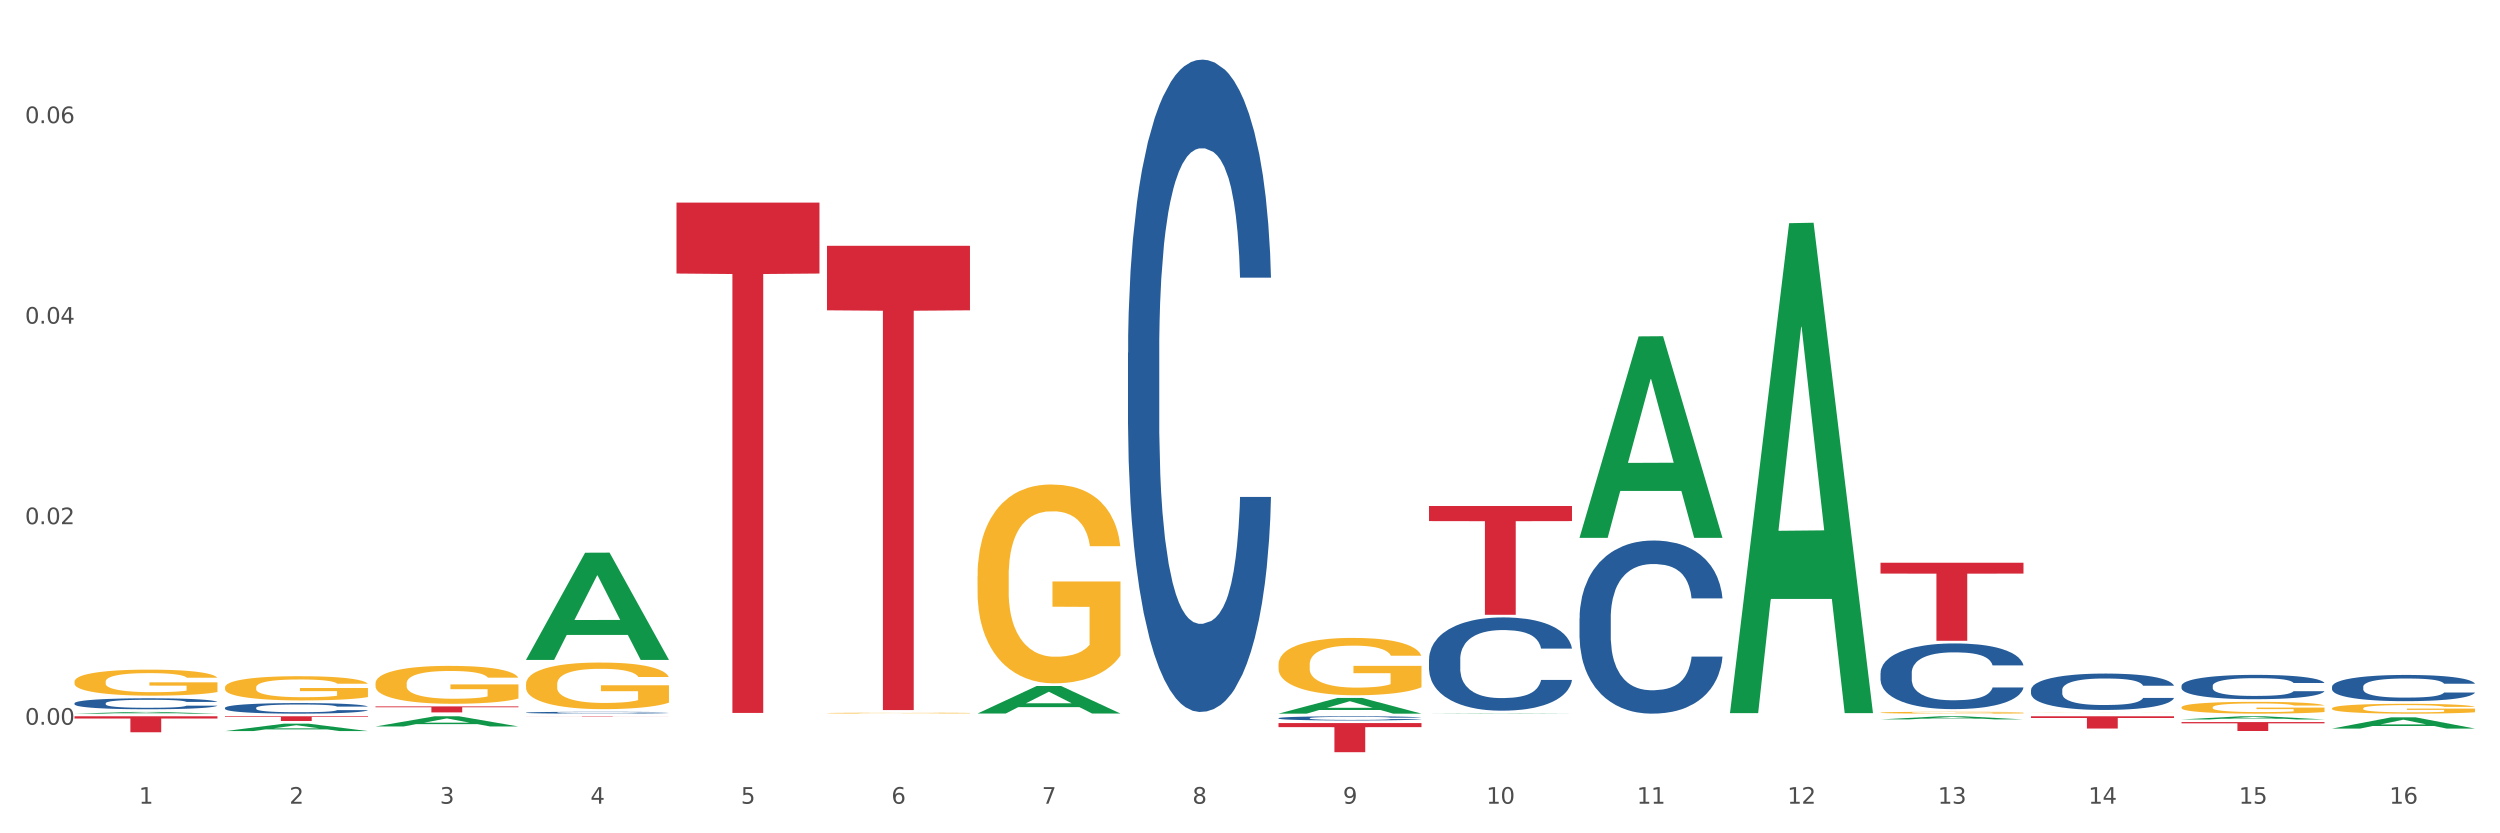
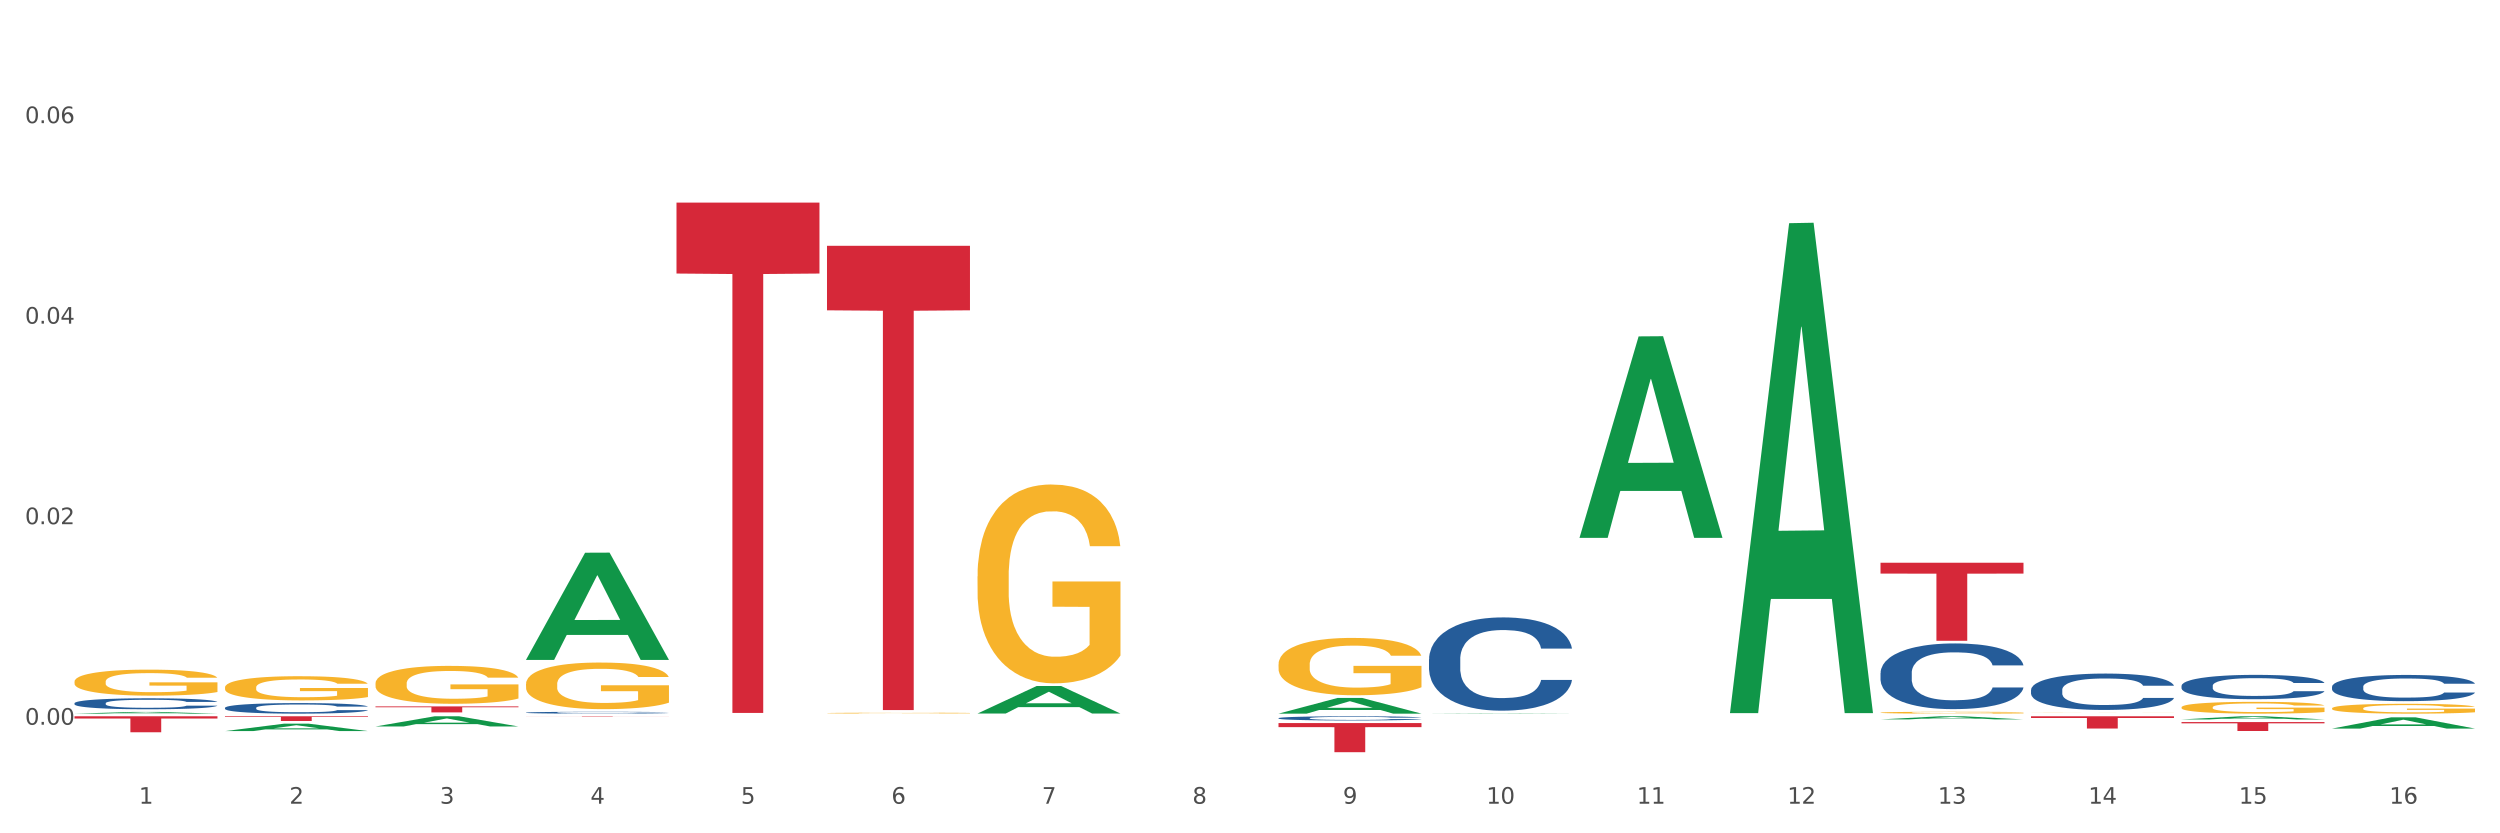
<svg xmlns="http://www.w3.org/2000/svg" xmlns:xlink="http://www.w3.org/1999/xlink" width="1080pt" height="360pt" viewBox="0 0 1080 360" version="1.1">
  <rect x="0" y="0" width="1080" height="360" fill="#333333" stroke="none" />
  <defs>
    <style type="text/css">*{stroke-linejoin: round; stroke-linecap: butt}</style>
  </defs>
  <g id="figure_1">
    <g id="patch_1">
      <path d="M 0 360  L 1080 360  L 1080 0  L 0 0  z " style="fill: #ffffff; stroke: #ffffff; stroke-linejoin: miter" />
    </g>
    <g id="axes_1">
      <g id="matplotlib.axis_1">
        <g id="xtick_1">
          <g id="text_1">
            <g style="fill: #4d4d4d" transform="translate(60.004 347.204) scale(0.096 -0.096)">
              <defs>
                <path id="DejaVuSans-31" d="M 794 531  L 1825 531  L 1825 4091  L 703 3866  L 703 4441  L 1819 4666  L 2450 4666  L 2450 531  L 3481 531  L 3481 0  L 794 0  L 794 531  z " transform="scale(0.016)" />
              </defs>
              <use xlink:href="#DejaVuSans-31" />
            </g>
          </g>
        </g>
        <g id="xtick_2">
          <g id="text_2">
            <g style="fill: #4d4d4d" transform="translate(125.021 347.204) scale(0.096 -0.096)">
              <defs>
                <path id="DejaVuSans-32" d="M 1228 531  L 3431 531  L 3431 0  L 469 0  L 469 531  Q 828 903 1448 1529  Q 2069 2156 2228 2338  Q 2531 2678 2651 2914  Q 2772 3150 2772 3378  Q 2772 3750 2511 3984  Q 2250 4219 1831 4219  Q 1534 4219 1204 4116  Q 875 4013 500 3803  L 500 4441  Q 881 4594 1212 4672  Q 1544 4750 1819 4750  Q 2544 4750 2975 4387  Q 3406 4025 3406 3419  Q 3406 3131 3298 2873  Q 3191 2616 2906 2266  Q 2828 2175 2409 1742  Q 1991 1309 1228 531  z " transform="scale(0.016)" />
              </defs>
              <use xlink:href="#DejaVuSans-32" />
            </g>
          </g>
        </g>
        <g id="xtick_3">
          <g id="text_3">
            <g style="fill: #4d4d4d" transform="translate(190.039 347.204) scale(0.096 -0.096)">
              <defs>
                <path id="DejaVuSans-33" d="M 2597 2516  Q 3050 2419 3304 2112  Q 3559 1806 3559 1356  Q 3559 666 3084 287  Q 2609 -91 1734 -91  Q 1441 -91 1130 -33  Q 819 25 488 141  L 488 750  Q 750 597 1062 519  Q 1375 441 1716 441  Q 2309 441 2620 675  Q 2931 909 2931 1356  Q 2931 1769 2642 2001  Q 2353 2234 1838 2234  L 1294 2234  L 1294 2753  L 1863 2753  Q 2328 2753 2575 2939  Q 2822 3125 2822 3475  Q 2822 3834 2567 4026  Q 2313 4219 1838 4219  Q 1578 4219 1281 4162  Q 984 4106 628 3988  L 628 4550  Q 988 4650 1302 4700  Q 1616 4750 1894 4750  Q 2613 4750 3031 4423  Q 3450 4097 3450 3541  Q 3450 3153 3228 2886  Q 3006 2619 2597 2516  z " transform="scale(0.016)" />
              </defs>
              <use xlink:href="#DejaVuSans-33" />
            </g>
          </g>
        </g>
        <g id="xtick_4">
          <g id="text_4">
            <g style="fill: #4d4d4d" transform="translate(255.056 347.204) scale(0.096 -0.096)">
              <defs>
                <path id="DejaVuSans-34" d="M 2419 4116  L 825 1625  L 2419 1625  L 2419 4116  z M 2253 4666  L 3047 4666  L 3047 1625  L 3713 1625  L 3713 1100  L 3047 1100  L 3047 0  L 2419 0  L 2419 1100  L 313 1100  L 313 1709  L 2253 4666  z " transform="scale(0.016)" />
              </defs>
              <use xlink:href="#DejaVuSans-34" />
            </g>
          </g>
        </g>
        <g id="xtick_5">
          <g id="text_5">
            <g style="fill: #4d4d4d" transform="translate(320.073 347.204) scale(0.096 -0.096)">
              <defs>
                <path id="DejaVuSans-35" d="M 691 4666  L 3169 4666  L 3169 4134  L 1269 4134  L 1269 2991  Q 1406 3038 1543 3061  Q 1681 3084 1819 3084  Q 2600 3084 3056 2656  Q 3513 2228 3513 1497  Q 3513 744 3044 326  Q 2575 -91 1722 -91  Q 1428 -91 1123 -41  Q 819 9 494 109  L 494 744  Q 775 591 1075 516  Q 1375 441 1709 441  Q 2250 441 2565 725  Q 2881 1009 2881 1497  Q 2881 1984 2565 2268  Q 2250 2553 1709 2553  Q 1456 2553 1204 2497  Q 953 2441 691 2322  L 691 4666  z " transform="scale(0.016)" />
              </defs>
              <use xlink:href="#DejaVuSans-35" />
            </g>
          </g>
        </g>
        <g id="xtick_6">
          <g id="text_6">
            <g style="fill: #4d4d4d" transform="translate(385.09 347.204) scale(0.096 -0.096)">
              <defs>
-                 <path id="DejaVuSans-36" d="M 2113 2584  Q 1688 2584 1439 2293  Q 1191 2003 1191 1497  Q 1191 994 1439 701  Q 1688 409 2113 409  Q 2538 409 2786 701  Q 3034 994 3034 1497  Q 3034 2003 2786 2293  Q 2538 2584 2113 2584  z M 3366 4563  L 3366 3988  Q 3128 4100 2886 4159  Q 2644 4219 2406 4219  Q 1781 4219 1451 3797  Q 1122 3375 1075 2522  Q 1259 2794 1537 2939  Q 1816 3084 2150 3084  Q 2853 3084 3261 2657  Q 3669 2231 3669 1497  Q 3669 778 3244 343  Q 2819 -91 2113 -91  Q 1303 -91 875 529  Q 447 1150 447 2328  Q 447 3434 972 4092  Q 1497 4750 2381 4750  Q 2619 4750 2861 4703  Q 3103 4656 3366 4563  z " transform="scale(0.016)" />
+                 <path id="DejaVuSans-36" d="M 2113 2584  Q 1688 2584 1439 2293  Q 1191 2003 1191 1497  Q 1191 994 1439 701  Q 1688 409 2113 409  Q 2538 409 2786 701  Q 3034 994 3034 1497  Q 2538 2584 2113 2584  z M 3366 4563  L 3366 3988  Q 3128 4100 2886 4159  Q 2644 4219 2406 4219  Q 1781 4219 1451 3797  Q 1122 3375 1075 2522  Q 1259 2794 1537 2939  Q 1816 3084 2150 3084  Q 2853 3084 3261 2657  Q 3669 2231 3669 1497  Q 3669 778 3244 343  Q 2819 -91 2113 -91  Q 1303 -91 875 529  Q 447 1150 447 2328  Q 447 3434 972 4092  Q 1497 4750 2381 4750  Q 2619 4750 2861 4703  Q 3103 4656 3366 4563  z " transform="scale(0.016)" />
              </defs>
              <use xlink:href="#DejaVuSans-36" />
            </g>
          </g>
        </g>
        <g id="xtick_7">
          <g id="text_7">
            <g style="fill: #4d4d4d" transform="translate(450.108 347.204) scale(0.096 -0.096)">
              <defs>
                <path id="DejaVuSans-37" d="M 525 4666  L 3525 4666  L 3525 4397  L 1831 0  L 1172 0  L 2766 4134  L 525 4134  L 525 4666  z " transform="scale(0.016)" />
              </defs>
              <use xlink:href="#DejaVuSans-37" />
            </g>
          </g>
        </g>
        <g id="xtick_8">
          <g id="text_8">
            <g style="fill: #4d4d4d" transform="translate(515.125 347.204) scale(0.096 -0.096)">
              <defs>
                <path id="DejaVuSans-38" d="M 2034 2216  Q 1584 2216 1326 1975  Q 1069 1734 1069 1313  Q 1069 891 1326 650  Q 1584 409 2034 409  Q 2484 409 2743 651  Q 3003 894 3003 1313  Q 3003 1734 2745 1975  Q 2488 2216 2034 2216  z M 1403 2484  Q 997 2584 770 2862  Q 544 3141 544 3541  Q 544 4100 942 4425  Q 1341 4750 2034 4750  Q 2731 4750 3128 4425  Q 3525 4100 3525 3541  Q 3525 3141 3298 2862  Q 3072 2584 2669 2484  Q 3125 2378 3379 2068  Q 3634 1759 3634 1313  Q 3634 634 3220 271  Q 2806 -91 2034 -91  Q 1263 -91 848 271  Q 434 634 434 1313  Q 434 1759 690 2068  Q 947 2378 1403 2484  z M 1172 3481  Q 1172 3119 1398 2916  Q 1625 2713 2034 2713  Q 2441 2713 2670 2916  Q 2900 3119 2900 3481  Q 2900 3844 2670 4047  Q 2441 4250 2034 4250  Q 1625 4250 1398 4047  Q 1172 3844 1172 3481  z " transform="scale(0.016)" />
              </defs>
              <use xlink:href="#DejaVuSans-38" />
            </g>
          </g>
        </g>
        <g id="xtick_9">
          <g id="text_9">
            <g style="fill: #4d4d4d" transform="translate(580.142 347.204) scale(0.096 -0.096)">
              <defs>
                <path id="DejaVuSans-39" d="M 703 97  L 703 672  Q 941 559 1184 500  Q 1428 441 1663 441  Q 2288 441 2617 861  Q 2947 1281 2994 2138  Q 2813 1869 2534 1725  Q 2256 1581 1919 1581  Q 1219 1581 811 2004  Q 403 2428 403 3163  Q 403 3881 828 4315  Q 1253 4750 1959 4750  Q 2769 4750 3195 4129  Q 3622 3509 3622 2328  Q 3622 1225 3098 567  Q 2575 -91 1691 -91  Q 1453 -91 1209 -44  Q 966 3 703 97  z M 1959 2075  Q 2384 2075 2632 2365  Q 2881 2656 2881 3163  Q 2881 3666 2632 3958  Q 2384 4250 1959 4250  Q 1534 4250 1286 3958  Q 1038 3666 1038 3163  Q 1038 2656 1286 2365  Q 1534 2075 1959 2075  z " transform="scale(0.016)" />
              </defs>
              <use xlink:href="#DejaVuSans-39" />
            </g>
          </g>
        </g>
        <g id="xtick_10">
          <g id="text_10">
            <g style="fill: #4d4d4d" transform="translate(642.105 347.204) scale(0.096 -0.096)">
              <defs>
                <path id="DejaVuSans-30" d="M 2034 4250  Q 1547 4250 1301 3770  Q 1056 3291 1056 2328  Q 1056 1369 1301 889  Q 1547 409 2034 409  Q 2525 409 2770 889  Q 3016 1369 3016 2328  Q 3016 3291 2770 3770  Q 2525 4250 2034 4250  z M 2034 4750  Q 2819 4750 3233 4129  Q 3647 3509 3647 2328  Q 3647 1150 3233 529  Q 2819 -91 2034 -91  Q 1250 -91 836 529  Q 422 1150 422 2328  Q 422 3509 836 4129  Q 1250 4750 2034 4750  z " transform="scale(0.016)" />
              </defs>
              <use xlink:href="#DejaVuSans-31" />
              <use xlink:href="#DejaVuSans-30" transform="translate(63.623 0)" />
            </g>
          </g>
        </g>
        <g id="xtick_11">
          <g id="text_11">
            <g style="fill: #4d4d4d" transform="translate(707.123 347.204) scale(0.096 -0.096)">
              <use xlink:href="#DejaVuSans-31" />
              <use xlink:href="#DejaVuSans-31" transform="translate(63.623 0)" />
            </g>
          </g>
        </g>
        <g id="xtick_12">
          <g id="text_12">
            <g style="fill: #4d4d4d" transform="translate(772.14 347.204) scale(0.096 -0.096)">
              <use xlink:href="#DejaVuSans-31" />
              <use xlink:href="#DejaVuSans-32" transform="translate(63.623 0)" />
            </g>
          </g>
        </g>
        <g id="xtick_13">
          <g id="text_13">
            <g style="fill: #4d4d4d" transform="translate(837.157 347.204) scale(0.096 -0.096)">
              <use xlink:href="#DejaVuSans-31" />
              <use xlink:href="#DejaVuSans-33" transform="translate(63.623 0)" />
            </g>
          </g>
        </g>
        <g id="xtick_14">
          <g id="text_14">
            <g style="fill: #4d4d4d" transform="translate(902.174 347.204) scale(0.096 -0.096)">
              <use xlink:href="#DejaVuSans-31" />
              <use xlink:href="#DejaVuSans-34" transform="translate(63.623 0)" />
            </g>
          </g>
        </g>
        <g id="xtick_15">
          <g id="text_15">
            <g style="fill: #4d4d4d" transform="translate(967.192 347.204) scale(0.096 -0.096)">
              <use xlink:href="#DejaVuSans-31" />
              <use xlink:href="#DejaVuSans-35" transform="translate(63.623 0)" />
            </g>
          </g>
        </g>
        <g id="xtick_16">
          <g id="text_16">
            <g style="fill: #4d4d4d" transform="translate(1032.209 347.204) scale(0.096 -0.096)">
              <use xlink:href="#DejaVuSans-31" />
              <use xlink:href="#DejaVuSans-36" transform="translate(63.623 0)" />
            </g>
          </g>
        </g>
        <g id="xtick_17" />
        <g id="xtick_18" />
        <g id="xtick_19" />
        <g id="xtick_20" />
        <g id="xtick_21" />
        <g id="xtick_22" />
        <g id="xtick_23" />
        <g id="xtick_24" />
        <g id="xtick_25" />
        <g id="xtick_26" />
        <g id="xtick_27" />
        <g id="xtick_28" />
        <g id="xtick_29" />
        <g id="xtick_30" />
        <g id="xtick_31" />
      </g>
      <g id="matplotlib.axis_2">
        <g id="ytick_1">
          <g id="text_17">
            <g style="fill: #4d4d4d" transform="translate(10.8 313.08) scale(0.096 -0.096)">
              <defs>
                <path id="DejaVuSans-2e" d="M 684 794  L 1344 794  L 1344 0  L 684 0  L 684 794  z " transform="scale(0.016)" />
              </defs>
              <use xlink:href="#DejaVuSans-30" />
              <use xlink:href="#DejaVuSans-2e" transform="translate(63.623 0)" />
              <use xlink:href="#DejaVuSans-30" transform="translate(95.41 0)" />
              <use xlink:href="#DejaVuSans-30" transform="translate(159.033 0)" />
            </g>
          </g>
        </g>
        <g id="ytick_2">
          <g id="text_18">
            <g style="fill: #4d4d4d" transform="translate(10.8 226.452) scale(0.096 -0.096)">
              <use xlink:href="#DejaVuSans-30" />
              <use xlink:href="#DejaVuSans-2e" transform="translate(63.623 0)" />
              <use xlink:href="#DejaVuSans-30" transform="translate(95.41 0)" />
              <use xlink:href="#DejaVuSans-32" transform="translate(159.033 0)" />
            </g>
          </g>
        </g>
        <g id="ytick_3">
          <g id="text_19">
            <g style="fill: #4d4d4d" transform="translate(10.8 139.825) scale(0.096 -0.096)">
              <use xlink:href="#DejaVuSans-30" />
              <use xlink:href="#DejaVuSans-2e" transform="translate(63.623 0)" />
              <use xlink:href="#DejaVuSans-30" transform="translate(95.41 0)" />
              <use xlink:href="#DejaVuSans-34" transform="translate(159.033 0)" />
            </g>
          </g>
        </g>
        <g id="ytick_4">
          <g id="text_20">
            <g style="fill: #4d4d4d" transform="translate(10.8 53.198) scale(0.096 -0.096)">
              <use xlink:href="#DejaVuSans-30" />
              <use xlink:href="#DejaVuSans-2e" transform="translate(63.623 0)" />
              <use xlink:href="#DejaVuSans-30" transform="translate(95.41 0)" />
              <use xlink:href="#DejaVuSans-36" transform="translate(159.033 0)" />
            </g>
          </g>
        </g>
        <g id="ytick_5" />
        <g id="ytick_6" />
        <g id="ytick_7" />
      </g>
      <g id="PolyCollection_1">
        <path d="M 32.175 308.296  L 32.239 308.296  L 57.709 307.543  L 68.28 307.542  L 93.941 308.298  L 81.715 308.298  L 76.176 308.122  L 49.877 308.122  L 49.686 308.125  L 44.337 308.298  L 32.175 308.298  L 32.175 308.296  L 53.188 308.017  L 72.864 308.016  L 63.122 307.703  L 62.995 307.702  L 62.867 307.704  L 53.125 308.016  L 53.188 308.017  L 32.175 308.296  z " clip-path="url(#p2466a0effd)" style="fill: #109648" />
        <path d="M 877.399 309.432  L 939.166 309.432  L 939.166 310.168  L 914.869 310.173  L 914.869 314.725  L 901.549 314.725  L 901.549 310.173  L 877.399 310.168  L 877.399 309.437  L 877.399 309.432  z " clip-path="url(#p2466a0effd)" style="fill: #d62839" />
        <path d="M 942.416 311.933  L 1004.183 311.933  L 1004.183 312.47  L 979.886 312.473  L 979.886 315.795  L 966.567 315.795  L 966.567 312.473  L 942.416 312.47  L 942.416 311.937  L 942.416 311.933  z " clip-path="url(#p2466a0effd)" style="fill: #d62839" />
        <path d="M 292.244 87.535  L 354.01 87.535  L 354.01 118.169  L 329.714 118.376  L 329.714 307.974  L 316.394 307.974  L 316.394 118.376  L 292.244 118.169  L 292.244 87.742  L 292.244 87.535  z " clip-path="url(#p2466a0effd)" style="fill: #d62839" />
        <path d="M 162.209 305.176  L 223.976 305.176  L 223.976 305.533  L 199.679 305.535  L 199.679 307.747  L 186.36 307.747  L 186.36 305.535  L 162.209 305.533  L 162.209 305.178  L 162.209 305.176  z " clip-path="url(#p2466a0effd)" style="fill: #d62839" />
        <path d="M 227.227 309.432  L 288.993 309.432  L 288.993 309.456  L 264.696 309.456  L 264.696 309.599  L 251.377 309.599  L 251.377 309.456  L 227.227 309.456  L 227.227 309.433  L 227.227 309.432  z " clip-path="url(#p2466a0effd)" style="fill: #d62839" />
        <path d="M 97.192 309.432  L 158.959 309.432  L 158.959 309.718  L 134.662 309.72  L 134.662 311.486  L 121.343 311.486  L 121.343 309.72  L 97.192 309.718  L 97.192 309.434  L 97.192 309.432  z " clip-path="url(#p2466a0effd)" style="fill: #d62839" />
        <path d="M 32.175 309.432  L 93.941 309.432  L 93.941 310.394  L 69.645 310.401  L 69.645 316.352  L 56.325 316.352  L 56.325 310.401  L 32.175 310.394  L 32.175 309.439  L 32.175 309.432  z " clip-path="url(#p2466a0effd)" style="fill: #d62839" />
        <path d="M 357.261 106.181  L 419.028 106.181  L 419.028 134.054  L 394.731 134.243  L 394.731 306.757  L 381.412 306.757  L 381.412 134.243  L 357.261 134.054  L 357.261 106.369  L 357.261 106.181  z " clip-path="url(#p2466a0effd)" style="fill: #d62839" />
        <path d="M 552.313 312.378  L 614.079 312.378  L 614.079 314.125  L 589.783 314.137  L 589.783 324.95  L 576.463 324.95  L 576.463 314.137  L 552.313 314.125  L 552.313 312.39  L 552.313 312.378  z " clip-path="url(#p2466a0effd)" style="fill: #d62839" />
        <path d="M 877.399 307.862  L 877.472 307.861  L 877.472 307.859  L 877.618 307.857  L 878.347 307.852  L 879.441 307.848  L 880.243 307.846  L 881.045 307.845  L 881.993 307.843  L 883.16 307.841  L 885.275 307.838  L 886.588 307.837  L 888.192 307.836  L 891.109 307.834  L 893.224 307.833  L 895.411 307.832  L 898.985 307.83  L 901.318 307.83  L 903.798 307.83  L 906.787 307.829  L 909.048 307.829  L 914.007 307.829  L 918.236 307.83  L 920.278 307.83  L 922.904 307.831  L 924.289 307.832  L 926.55 307.833  L 928.883 307.834  L 930.488 307.835  L 932.894 307.837  L 934.717 307.84  L 936.394 307.842  L 937.27 307.844  L 937.926 307.846  L 938.509 307.848  L 939.093 307.851  L 925.966 307.851  L 925.456 307.849  L 924.654 307.847  L 923.487 307.845  L 922.466 307.843  L 920.716 307.842  L 919.111 307.841  L 917.434 307.84  L 915.392 307.839  L 913.788 307.839  L 911.527 307.839  L 907.079 307.839  L 904.089 307.839  L 902.047 307.84  L 900.735 307.84  L 899.568 307.841  L 898.255 307.842  L 896.724 307.843  L 895.63 307.845  L 894.536 307.846  L 893.661 307.848  L 892.859 307.849  L 892.203 307.851  L 891.692 307.853  L 891.255 307.856  L 890.89 307.86  L 890.89 307.868  L 891.036 307.87  L 891.4 307.873  L 891.838 307.875  L 892.567 307.877  L 893.224 307.879  L 894.463 307.881  L 895.849 307.883  L 896.943 307.884  L 898.037 307.885  L 899.933 307.887  L 902.047 307.888  L 903.87 307.889  L 906.35 307.889  L 908.027 307.89  L 909.486 307.89  L 913.059 307.89  L 915.611 307.89  L 918.455 307.889  L 920.643 307.889  L 922.466 307.888  L 924.508 307.887  L 925.82 307.886  L 925.82 307.872  L 909.777 307.872  L 909.777 307.863  L 939.166 307.863  L 939.166 307.889  L 937.926 307.891  L 936.54 307.892  L 935.082 307.893  L 932.894 307.894  L 930.269 307.896  L 927.935 307.896  L 925.456 307.897  L 922.539 307.898  L 918.747 307.899  L 916.413 307.899  L 913.496 307.899  L 910.069 307.899  L 907.079 307.899  L 904.162 307.899  L 901.099 307.898  L 898.109 307.897  L 895.849 307.896  L 893.588 307.895  L 891.182 307.894  L 889.286 307.893  L 887.827 307.892  L 886.223 307.89  L 884.473 307.888  L 883.16 307.887  L 881.993 307.885  L 880.754 307.882  L 879.879 307.88  L 879.003 307.878  L 878.493 307.876  L 877.91 307.873  L 877.472 307.869  L 877.399 307.862  z " clip-path="url(#p2466a0effd)" style="fill: #f7b32b" />
        <path d="M 552.313 308.285  L 552.377 308.279  L 577.847 301.501  L 588.418 301.495  L 614.079 308.298  L 601.853 308.298  L 596.314 306.714  L 570.015 306.714  L 569.824 306.739  L 564.475 308.298  L 552.313 308.298  L 552.313 308.285  L 573.326 305.768  L 593.002 305.762  L 583.26 302.945  L 583.132 302.932  L 583.005 302.951  L 573.263 305.762  L 573.326 305.768  L 552.313 308.285  z " clip-path="url(#p2466a0effd)" style="fill: #109648" />
        <path d="M 357.261 308.062  L 357.334 308.062  L 357.334 308.05  L 357.48 308.039  L 358.209 308.014  L 359.303 307.993  L 360.105 307.982  L 360.907 307.973  L 361.855 307.964  L 363.022 307.954  L 365.137 307.941  L 366.45 307.934  L 368.054 307.926  L 370.971 307.915  L 373.086 307.909  L 375.273 307.904  L 378.847 307.898  L 381.18 307.896  L 383.66 307.893  L 386.649 307.892  L 388.91 307.892  L 393.869 307.893  L 398.098 307.896  L 400.14 307.898  L 402.766 307.902  L 404.151 307.905  L 406.412 307.91  L 408.745 307.917  L 410.35 307.923  L 412.756 307.935  L 414.579 307.946  L 416.256 307.961  L 417.132 307.97  L 417.788 307.979  L 418.371 307.99  L 418.955 308.006  L 405.828 308.006  L 405.318 307.995  L 404.516 307.983  L 403.349 307.973  L 402.328 307.966  L 400.578 307.957  L 398.974 307.952  L 397.296 307.948  L 395.254 307.945  L 393.65 307.943  L 391.39 307.942  L 386.941 307.942  L 383.951 307.945  L 381.909 307.948  L 380.597 307.951  L 379.43 307.954  L 378.117 307.959  L 376.586 307.966  L 375.492 307.973  L 374.398 307.981  L 373.523 307.989  L 372.721 307.998  L 372.065 308.008  L 371.554 308.019  L 371.117 308.032  L 370.752 308.053  L 370.752 308.099  L 370.898 308.109  L 371.263 308.123  L 371.7 308.134  L 372.429 308.146  L 373.086 308.154  L 374.325 308.167  L 375.711 308.177  L 376.805 308.183  L 377.899 308.188  L 379.795 308.196  L 381.909 308.202  L 383.733 308.206  L 386.212 308.209  L 387.889 308.21  L 389.348 308.211  L 392.921 308.211  L 395.473 308.21  L 398.317 308.208  L 400.505 308.205  L 402.328 308.201  L 404.37 308.195  L 405.683 308.189  L 405.683 308.119  L 389.639 308.118  L 389.639 308.072  L 419.028 308.072  L 419.028 308.209  L 417.788 308.216  L 416.402 308.222  L 414.944 308.228  L 412.756 308.235  L 410.131 308.242  L 407.797 308.247  L 405.318 308.251  L 402.401 308.254  L 398.609 308.258  L 396.275 308.259  L 393.358 308.26  L 389.931 308.261  L 386.941 308.26  L 384.024 308.258  L 380.961 308.255  L 377.972 308.251  L 375.711 308.246  L 373.45 308.241  L 371.044 308.234  L 369.148 308.227  L 367.689 308.221  L 366.085 308.213  L 364.335 308.203  L 363.022 308.194  L 361.855 308.185  L 360.616 308.173  L 359.741 308.162  L 358.866 308.149  L 358.355 308.139  L 357.772 308.124  L 357.334 308.103  L 357.261 308.062  z " clip-path="url(#p2466a0effd)" style="fill: #f7b32b" />
        <path d="M 812.382 307.859  L 812.455 307.858  L 812.455 307.832  L 812.601 307.809  L 813.33 307.753  L 814.424 307.707  L 815.226 307.682  L 816.028 307.662  L 816.976 307.642  L 818.143 307.621  L 820.258 307.59  L 821.57 307.575  L 823.175 307.558  L 826.092 307.535  L 828.206 307.521  L 830.394 307.51  L 833.967 307.497  L 836.301 307.491  L 838.78 307.486  L 841.77 307.483  L 844.031 307.482  L 848.99 307.485  L 853.219 307.491  L 855.261 307.497  L 857.886 307.506  L 859.272 307.511  L 861.532 307.523  L 863.866 307.539  L 865.47 307.552  L 867.877 307.578  L 869.7 307.603  L 871.377 307.634  L 872.252 307.656  L 872.909 307.676  L 873.492 307.699  L 874.075 307.736  L 860.949 307.736  L 860.439 307.71  L 859.636 307.685  L 858.47 307.661  L 857.449 307.646  L 855.699 307.628  L 854.094 307.616  L 852.417 307.607  L 850.375 307.599  L 848.771 307.596  L 846.51 307.593  L 842.062 307.593  L 839.072 307.599  L 837.03 307.607  L 835.717 307.613  L 834.551 307.621  L 833.238 307.631  L 831.707 307.647  L 830.613 307.661  L 829.519 307.679  L 828.644 307.697  L 827.842 307.718  L 827.185 307.74  L 826.675 307.763  L 826.237 307.791  L 825.873 307.838  L 825.873 307.94  L 826.019 307.963  L 826.383 307.994  L 826.821 308.017  L 827.55 308.045  L 828.206 308.063  L 829.446 308.09  L 830.832 308.112  L 831.925 308.126  L 833.019 308.138  L 834.915 308.155  L 837.03 308.168  L 838.853 308.176  L 841.333 308.184  L 843.01 308.187  L 844.468 308.188  L 848.042 308.188  L 850.594 308.186  L 853.438 308.181  L 855.626 308.174  L 857.449 308.166  L 859.491 308.153  L 860.803 308.14  L 860.803 307.984  L 844.76 307.984  L 844.76 307.88  L 874.148 307.88  L 874.148 308.184  L 872.909 308.199  L 871.523 308.214  L 870.065 308.226  L 867.877 308.242  L 865.252 308.257  L 862.918 308.267  L 860.439 308.276  L 857.522 308.284  L 853.73 308.292  L 851.396 308.295  L 848.479 308.297  L 845.052 308.298  L 842.062 308.296  L 839.145 308.293  L 836.082 308.286  L 833.092 308.276  L 830.832 308.266  L 828.571 308.255  L 826.164 308.239  L 824.268 308.224  L 822.81 308.211  L 821.206 308.193  L 819.455 308.171  L 818.143 308.151  L 816.976 308.13  L 815.736 308.103  L 814.861 308.08  L 813.986 308.051  L 813.476 308.03  L 812.892 307.996  L 812.455 307.949  L 812.382 307.859  z " clip-path="url(#p2466a0effd)" style="fill: #f7b32b" />
        <path d="M 812.382 243.108  L 874.148 243.108  L 874.148 247.794  L 849.852 247.826  L 849.852 276.827  L 836.532 276.827  L 836.532 247.826  L 812.382 247.794  L 812.382 243.14  L 812.382 243.108  z " clip-path="url(#p2466a0effd)" style="fill: #d62839" />
-         <path d="M 617.33 218.579  L 679.097 218.579  L 679.097 225.112  L 654.8 225.156  L 654.8 265.584  L 641.481 265.584  L 641.481 225.156  L 617.33 225.112  L 617.33 218.624  L 617.33 218.579  z " clip-path="url(#p2466a0effd)" style="fill: #d62839" />
        <path d="M 942.416 305.552  L 942.489 305.547  L 942.489 305.379  L 942.635 305.235  L 943.364 304.885  L 944.458 304.596  L 945.26 304.442  L 946.063 304.316  L 947.011 304.19  L 948.177 304.06  L 950.292 303.869  L 951.605 303.771  L 953.209 303.668  L 956.126 303.519  L 958.241 303.435  L 960.429 303.365  L 964.002 303.281  L 966.335 303.244  L 968.815 303.216  L 971.805 303.197  L 974.065 303.193  L 979.024 303.207  L 983.254 303.249  L 985.296 303.281  L 987.921 303.337  L 989.306 303.375  L 991.567 303.449  L 993.901 303.547  L 995.505 303.631  L 997.911 303.789  L 999.734 303.948  L 1001.412 304.144  L 1002.287 304.279  L 1002.943 304.405  L 1003.526 304.549  L 1004.11 304.778  L 990.984 304.778  L 990.473 304.615  L 989.671 304.461  L 988.504 304.312  L 987.483 304.218  L 985.733 304.102  L 984.129 304.027  L 982.451 303.971  L 980.41 303.925  L 978.805 303.901  L 976.545 303.883  L 972.096 303.887  L 969.106 303.925  L 967.065 303.971  L 965.752 304.013  L 964.585 304.06  L 963.273 304.125  L 961.741 304.223  L 960.647 304.312  L 959.553 304.423  L 958.678 304.535  L 957.876 304.666  L 957.22 304.806  L 956.709 304.95  L 956.272 305.127  L 955.907 305.421  L 955.907 306.06  L 956.053 306.204  L 956.418 306.396  L 956.855 306.54  L 957.585 306.713  L 958.241 306.829  L 959.481 306.997  L 960.866 307.137  L 961.96 307.225  L 963.054 307.3  L 964.95 307.403  L 967.065 307.487  L 968.888 307.538  L 971.367 307.584  L 973.044 307.603  L 974.503 307.612  L 978.076 307.612  L 980.628 307.598  L 983.472 307.566  L 985.66 307.524  L 987.483 307.473  L 989.525 307.389  L 990.838 307.309  L 990.838 306.335  L 974.795 306.33  L 974.795 305.682  L 1004.183 305.682  L 1004.183 307.584  L 1002.943 307.682  L 1001.558 307.771  L 1000.099 307.85  L 997.911 307.948  L 995.286 308.041  L 992.953 308.107  L 990.473 308.163  L 987.556 308.214  L 983.764 308.26  L 981.431 308.279  L 978.514 308.293  L 975.086 308.298  L 972.096 308.288  L 969.179 308.265  L 966.117 308.223  L 963.127 308.163  L 960.866 308.102  L 958.605 308.027  L 956.199 307.929  L 954.303 307.836  L 952.844 307.752  L 951.24 307.645  L 949.49 307.505  L 948.177 307.379  L 947.011 307.249  L 945.771 307.081  L 944.896 306.936  L 944.021 306.755  L 943.51 306.619  L 942.927 306.41  L 942.489 306.116  L 942.416 305.552  z " clip-path="url(#p2466a0effd)" style="fill: #f7b32b" />
        <path d="M 1007.434 306.007  L 1007.507 306.003  L 1007.507 305.863  L 1007.652 305.742  L 1008.382 305.451  L 1009.475 305.21  L 1010.278 305.081  L 1011.08 304.976  L 1012.028 304.871  L 1013.195 304.762  L 1015.309 304.603  L 1016.622 304.521  L 1018.226 304.436  L 1021.143 304.311  L 1023.258 304.241  L 1025.446 304.183  L 1029.019 304.113  L 1031.353 304.082  L 1033.832 304.058  L 1036.822 304.043  L 1039.083 304.039  L 1044.041 304.051  L 1048.271 304.086  L 1050.313 304.113  L 1052.938 304.16  L 1054.324 304.191  L 1056.584 304.253  L 1058.918 304.335  L 1060.522 304.405  L 1062.929 304.537  L 1064.752 304.669  L 1066.429 304.832  L 1067.304 304.945  L 1067.96 305.05  L 1068.544 305.171  L 1069.127 305.361  L 1056.001 305.361  L 1055.49 305.225  L 1054.688 305.097  L 1053.521 304.972  L 1052.5 304.895  L 1050.75 304.797  L 1049.146 304.735  L 1047.469 304.688  L 1045.427 304.65  L 1043.823 304.63  L 1041.562 304.615  L 1037.114 304.618  L 1034.124 304.65  L 1032.082 304.688  L 1030.769 304.723  L 1029.602 304.762  L 1028.29 304.817  L 1026.758 304.898  L 1025.665 304.972  L 1024.571 305.066  L 1023.696 305.159  L 1022.893 305.268  L 1022.237 305.385  L 1021.727 305.505  L 1021.289 305.653  L 1020.925 305.898  L 1020.925 306.431  L 1021.07 306.551  L 1021.435 306.711  L 1021.873 306.831  L 1022.602 306.975  L 1023.258 307.073  L 1024.498 307.213  L 1025.883 307.329  L 1026.977 307.403  L 1028.071 307.465  L 1029.967 307.551  L 1032.082 307.621  L 1033.905 307.664  L 1036.384 307.703  L 1038.062 307.718  L 1039.52 307.726  L 1043.093 307.726  L 1045.646 307.714  L 1048.49 307.687  L 1050.677 307.652  L 1052.5 307.609  L 1054.542 307.539  L 1055.855 307.473  L 1055.855 306.66  L 1039.812 306.656  L 1039.812 306.116  L 1069.2 306.116  L 1069.2 307.703  L 1067.96 307.784  L 1066.575 307.858  L 1065.116 307.924  L 1062.929 308.006  L 1060.303 308.084  L 1057.97 308.138  L 1055.49 308.185  L 1052.573 308.228  L 1048.781 308.267  L 1046.448 308.282  L 1043.531 308.294  L 1040.103 308.298  L 1037.114 308.29  L 1034.197 308.271  L 1031.134 308.235  L 1028.144 308.185  L 1025.883 308.134  L 1023.623 308.072  L 1021.216 307.99  L 1019.32 307.913  L 1017.862 307.843  L 1016.257 307.753  L 1014.507 307.637  L 1013.195 307.532  L 1012.028 307.423  L 1010.788 307.283  L 1009.913 307.162  L 1009.038 307.01  L 1008.527 306.898  L 1007.944 306.723  L 1007.507 306.478  L 1007.434 306.007  z " clip-path="url(#p2466a0effd)" style="fill: #f7b32b" />
        <path d="M 162.209 295.229  L 162.282 295.214  L 162.282 294.675  L 162.428 294.211  L 163.157 293.089  L 164.251 292.161  L 165.054 291.668  L 165.856 291.264  L 166.804 290.86  L 167.97 290.441  L 170.085 289.827  L 171.398 289.513  L 173.002 289.184  L 175.919 288.705  L 178.034 288.436  L 180.222 288.211  L 183.795 287.942  L 186.128 287.822  L 188.608 287.733  L 191.598 287.673  L 193.858 287.658  L 198.817 287.703  L 203.047 287.837  L 205.089 287.942  L 207.714 288.122  L 209.099 288.241  L 211.36 288.481  L 213.694 288.795  L 215.298 289.064  L 217.704 289.573  L 219.528 290.082  L 221.205 290.71  L 222.08 291.144  L 222.736 291.548  L 223.32 292.012  L 223.903 292.745  L 210.777 292.745  L 210.266 292.221  L 209.464 291.727  L 208.297 291.249  L 207.276 290.949  L 205.526 290.575  L 203.922 290.336  L 202.245 290.156  L 200.203 290.007  L 198.598 289.932  L 196.338 289.872  L 191.889 289.887  L 188.9 290.007  L 186.858 290.156  L 185.545 290.291  L 184.378 290.441  L 183.066 290.65  L 181.534 290.964  L 180.44 291.249  L 179.347 291.608  L 178.471 291.967  L 177.669 292.386  L 177.013 292.835  L 176.503 293.298  L 176.065 293.867  L 175.7 294.81  L 175.7 296.859  L 175.846 297.323  L 176.211 297.937  L 176.648 298.4  L 177.378 298.954  L 178.034 299.328  L 179.274 299.867  L 180.659 300.316  L 181.753 300.6  L 182.847 300.839  L 184.743 301.168  L 186.858 301.438  L 188.681 301.602  L 191.16 301.752  L 192.837 301.812  L 194.296 301.842  L 197.869 301.842  L 200.422 301.797  L 203.266 301.692  L 205.453 301.557  L 207.276 301.393  L 209.318 301.124  L 210.631 300.869  L 210.631 297.742  L 194.588 297.727  L 194.588 295.647  L 223.976 295.647  L 223.976 301.752  L 222.736 302.066  L 221.351 302.35  L 219.892 302.605  L 217.704 302.919  L 215.079 303.218  L 212.746 303.428  L 210.266 303.607  L 207.349 303.772  L 203.557 303.921  L 201.224 303.981  L 198.307 304.026  L 194.879 304.041  L 191.889 304.011  L 188.972 303.936  L 185.91 303.802  L 182.92 303.607  L 180.659 303.413  L 178.399 303.173  L 175.992 302.859  L 174.096 302.56  L 172.638 302.291  L 171.033 301.946  L 169.283 301.498  L 167.97 301.094  L 166.804 300.675  L 165.564 300.136  L 164.689 299.672  L 163.814 299.089  L 163.303 298.655  L 162.72 297.982  L 162.282 297.039  L 162.209 295.229  z " clip-path="url(#p2466a0effd)" style="fill: #f7b32b" />
        <path d="M 97.192 296.961  L 97.265 296.951  L 97.265 296.607  L 97.411 296.31  L 98.14 295.593  L 99.234 295  L 100.036 294.685  L 100.838 294.427  L 101.786 294.168  L 102.953 293.901  L 105.068 293.509  L 106.381 293.308  L 107.985 293.097  L 110.902 292.791  L 113.017 292.619  L 115.204 292.476  L 118.778 292.304  L 121.111 292.227  L 123.591 292.17  L 126.58 292.132  L 128.841 292.122  L 133.8 292.151  L 138.03 292.237  L 140.071 292.304  L 142.697 292.418  L 144.082 292.495  L 146.343 292.648  L 148.676 292.849  L 150.281 293.021  L 152.687 293.346  L 154.51 293.671  L 156.188 294.073  L 157.063 294.35  L 157.719 294.608  L 158.302 294.905  L 158.886 295.373  L 145.759 295.373  L 145.249 295.039  L 144.447 294.723  L 143.28 294.417  L 142.259 294.226  L 140.509 293.987  L 138.905 293.834  L 137.227 293.719  L 135.185 293.623  L 133.581 293.576  L 131.321 293.537  L 126.872 293.547  L 123.882 293.623  L 121.84 293.719  L 120.528 293.805  L 119.361 293.901  L 118.048 294.034  L 116.517 294.235  L 115.423 294.417  L 114.329 294.646  L 113.454 294.876  L 112.652 295.144  L 111.996 295.431  L 111.485 295.727  L 111.048 296.09  L 110.683 296.693  L 110.683 298.003  L 110.829 298.299  L 111.194 298.691  L 111.631 298.988  L 112.36 299.342  L 113.017 299.581  L 114.256 299.925  L 115.642 300.212  L 116.736 300.393  L 117.83 300.546  L 119.726 300.757  L 121.84 300.929  L 123.664 301.034  L 126.143 301.13  L 127.82 301.168  L 129.279 301.187  L 132.852 301.187  L 135.404 301.158  L 138.248 301.091  L 140.436 301.005  L 142.259 300.9  L 144.301 300.728  L 145.614 300.565  L 145.614 298.567  L 129.57 298.557  L 129.57 297.228  L 158.959 297.228  L 158.959 301.13  L 157.719 301.33  L 156.333 301.512  L 154.875 301.675  L 152.687 301.876  L 150.062 302.067  L 147.728 302.201  L 145.249 302.315  L 142.332 302.421  L 138.54 302.516  L 136.206 302.554  L 133.289 302.583  L 129.862 302.593  L 126.872 302.574  L 123.955 302.526  L 120.892 302.44  L 117.903 302.315  L 115.642 302.191  L 113.381 302.038  L 110.975 301.837  L 109.079 301.646  L 107.62 301.474  L 106.016 301.254  L 104.266 300.967  L 102.953 300.709  L 101.786 300.441  L 100.547 300.097  L 99.672 299.801  L 98.797 299.428  L 98.286 299.15  L 97.703 298.72  L 97.265 298.118  L 97.192 296.961  z " clip-path="url(#p2466a0effd)" style="fill: #f7b32b" />
        <path d="M 32.175 294.476  L 32.248 294.466  L 32.248 294.096  L 32.394 293.778  L 33.123 293.008  L 34.217 292.371  L 35.019 292.032  L 35.821 291.755  L 36.769 291.478  L 37.936 291.19  L 40.051 290.77  L 41.363 290.554  L 42.968 290.328  L 45.885 290  L 47.999 289.815  L 50.187 289.661  L 53.76 289.476  L 56.094 289.394  L 58.573 289.332  L 61.563 289.291  L 63.824 289.281  L 68.783 289.312  L 73.012 289.404  L 75.054 289.476  L 77.679 289.599  L 79.065 289.681  L 81.326 289.846  L 83.659 290.061  L 85.263 290.246  L 87.67 290.595  L 89.493 290.944  L 91.17 291.375  L 92.045 291.673  L 92.702 291.95  L 93.285 292.269  L 93.868 292.772  L 80.742 292.772  L 80.232 292.412  L 79.43 292.073  L 78.263 291.745  L 77.242 291.54  L 75.492 291.283  L 73.887 291.119  L 72.21 290.995  L 70.168 290.893  L 68.564 290.841  L 66.303 290.8  L 61.855 290.811  L 58.865 290.893  L 56.823 290.995  L 55.511 291.088  L 54.344 291.19  L 53.031 291.334  L 51.5 291.55  L 50.406 291.745  L 49.312 291.991  L 48.437 292.238  L 47.635 292.525  L 46.979 292.833  L 46.468 293.151  L 46.031 293.542  L 45.666 294.188  L 45.666 295.595  L 45.812 295.913  L 46.176 296.334  L 46.614 296.653  L 47.343 297.032  L 47.999 297.289  L 49.239 297.659  L 50.625 297.967  L 51.719 298.162  L 52.812 298.326  L 54.708 298.552  L 56.823 298.737  L 58.646 298.85  L 61.126 298.952  L 62.803 298.993  L 64.261 299.014  L 67.835 299.014  L 70.387 298.983  L 73.231 298.911  L 75.419 298.819  L 77.242 298.706  L 79.284 298.521  L 80.596 298.347  L 80.596 296.201  L 64.553 296.191  L 64.553 294.763  L 93.941 294.763  L 93.941 298.952  L 92.702 299.168  L 91.316 299.363  L 89.858 299.538  L 87.67 299.753  L 85.045 299.959  L 82.711 300.102  L 80.232 300.225  L 77.315 300.338  L 73.523 300.441  L 71.189 300.482  L 68.272 300.513  L 64.845 300.523  L 61.855 300.503  L 58.938 300.451  L 55.875 300.359  L 52.885 300.225  L 50.625 300.092  L 48.364 299.928  L 45.958 299.712  L 44.062 299.507  L 42.603 299.322  L 40.999 299.086  L 39.249 298.778  L 37.936 298.501  L 36.769 298.213  L 35.529 297.844  L 34.654 297.525  L 33.779 297.125  L 33.269 296.827  L 32.685 296.365  L 32.248 295.718  L 32.175 294.476  z " clip-path="url(#p2466a0effd)" style="fill: #f7b32b" />
        <path d="M 227.227 295.524  L 227.3 295.506  L 227.3 294.844  L 227.445 294.274  L 228.175 292.894  L 229.269 291.754  L 230.071 291.147  L 230.873 290.65  L 231.821 290.154  L 232.988 289.639  L 235.102 288.885  L 236.415 288.498  L 238.019 288.094  L 240.936 287.505  L 243.051 287.174  L 245.239 286.898  L 248.812 286.567  L 251.146 286.42  L 253.625 286.31  L 256.615 286.236  L 258.876 286.218  L 263.834 286.273  L 268.064 286.438  L 270.106 286.567  L 272.731 286.788  L 274.117 286.935  L 276.377 287.229  L 278.711 287.616  L 280.315 287.947  L 282.722 288.572  L 284.545 289.197  L 286.222 289.97  L 287.097 290.503  L 287.753 291  L 288.337 291.57  L 288.92 292.471  L 275.794 292.471  L 275.283 291.827  L 274.481 291.22  L 273.315 290.632  L 272.294 290.264  L 270.543 289.804  L 268.939 289.51  L 267.262 289.289  L 265.22 289.105  L 263.616 289.013  L 261.355 288.94  L 256.907 288.958  L 253.917 289.105  L 251.875 289.289  L 250.562 289.455  L 249.396 289.639  L 248.083 289.896  L 246.552 290.282  L 245.458 290.632  L 244.364 291.073  L 243.489 291.515  L 242.687 292.03  L 242.03 292.581  L 241.52 293.152  L 241.082 293.851  L 240.718 295.009  L 240.718 297.529  L 240.863 298.099  L 241.228 298.853  L 241.666 299.423  L 242.395 300.104  L 243.051 300.564  L 244.291 301.226  L 245.676 301.778  L 246.77 302.127  L 247.864 302.421  L 249.76 302.826  L 251.875 303.157  L 253.698 303.359  L 256.177 303.543  L 257.855 303.617  L 259.313 303.654  L 262.886 303.654  L 265.439 303.598  L 268.283 303.47  L 270.47 303.304  L 272.294 303.102  L 274.335 302.771  L 275.648 302.458  L 275.648 298.614  L 259.605 298.596  L 259.605 296.039  L 288.993 296.039  L 288.993 303.543  L 287.753 303.929  L 286.368 304.279  L 284.909 304.592  L 282.722 304.978  L 280.096 305.346  L 277.763 305.603  L 275.283 305.824  L 272.366 306.026  L 268.574 306.21  L 266.241 306.284  L 263.324 306.339  L 259.897 306.357  L 256.907 306.32  L 253.99 306.228  L 250.927 306.063  L 247.937 305.824  L 245.676 305.585  L 243.416 305.29  L 241.009 304.904  L 239.113 304.536  L 237.655 304.205  L 236.05 303.782  L 234.3 303.231  L 232.988 302.734  L 231.821 302.219  L 230.581 301.557  L 229.706 300.987  L 228.831 300.269  L 228.321 299.736  L 227.737 298.908  L 227.3 297.75  L 227.227 295.524  z " clip-path="url(#p2466a0effd)" style="fill: #f7b32b" />
        <path d="M 552.313 287.029  L 552.386 287.006  L 552.386 286.191  L 552.532 285.49  L 553.261 283.792  L 554.355 282.389  L 555.157 281.642  L 555.959 281.031  L 556.907 280.42  L 558.074 279.786  L 560.189 278.858  L 561.501 278.383  L 563.106 277.885  L 566.023 277.16  L 568.137 276.753  L 570.325 276.414  L 573.898 276.006  L 576.232 275.825  L 578.711 275.689  L 581.701 275.599  L 583.962 275.576  L 588.921 275.644  L 593.15 275.848  L 595.192 276.006  L 597.817 276.278  L 599.203 276.459  L 601.464 276.821  L 603.797 277.296  L 605.401 277.704  L 607.808 278.473  L 609.631 279.243  L 611.308 280.193  L 612.183 280.85  L 612.84 281.461  L 613.423 282.163  L 614.006 283.272  L 600.88 283.272  L 600.37 282.479  L 599.567 281.733  L 598.401 281.008  L 597.38 280.556  L 595.63 279.99  L 594.025 279.628  L 592.348 279.356  L 590.306 279.13  L 588.702 279.016  L 586.441 278.926  L 581.993 278.949  L 579.003 279.13  L 576.961 279.356  L 575.649 279.56  L 574.482 279.786  L 573.169 280.103  L 571.638 280.578  L 570.544 281.008  L 569.45 281.551  L 568.575 282.095  L 567.773 282.728  L 567.116 283.407  L 566.606 284.109  L 566.168 284.969  L 565.804 286.395  L 565.804 289.496  L 565.95 290.198  L 566.314 291.126  L 566.752 291.827  L 567.481 292.665  L 568.137 293.231  L 569.377 294.045  L 570.763 294.724  L 571.856 295.155  L 572.95 295.517  L 574.846 296.015  L 576.961 296.422  L 578.784 296.671  L 581.264 296.897  L 582.941 296.988  L 584.399 297.033  L 587.973 297.033  L 590.525 296.965  L 593.369 296.807  L 595.557 296.603  L 597.38 296.354  L 599.422 295.947  L 600.734 295.562  L 600.734 290.831  L 584.691 290.809  L 584.691 287.663  L 614.079 287.663  L 614.079 296.897  L 612.84 297.373  L 611.454 297.803  L 609.996 298.187  L 607.808 298.663  L 605.183 299.115  L 602.849 299.432  L 600.37 299.704  L 597.453 299.953  L 593.661 300.179  L 591.327 300.27  L 588.41 300.338  L 584.983 300.36  L 581.993 300.315  L 579.076 300.202  L 576.013 299.998  L 573.023 299.704  L 570.763 299.41  L 568.502 299.048  L 566.096 298.572  L 564.199 298.12  L 562.741 297.712  L 561.137 297.192  L 559.387 296.513  L 558.074 295.901  L 556.907 295.268  L 555.667 294.453  L 554.792 293.751  L 553.917 292.868  L 553.407 292.212  L 552.823 291.194  L 552.386 289.768  L 552.313 287.029  z " clip-path="url(#p2466a0effd)" style="fill: #f7b32b" />
        <path d="M 422.278 248.995  L 422.351 248.917  L 422.351 246.092  L 422.497 243.66  L 423.226 237.776  L 424.32 232.911  L 425.122 230.322  L 425.925 228.204  L 426.873 226.086  L 428.039 223.889  L 430.154 220.672  L 431.467 219.024  L 433.071 217.298  L 435.988 214.788  L 438.103 213.375  L 440.291 212.199  L 443.864 210.786  L 446.197 210.159  L 448.677 209.688  L 451.667 209.374  L 453.927 209.296  L 458.886 209.531  L 463.116 210.237  L 465.158 210.786  L 467.783 211.728  L 469.168 212.355  L 471.429 213.611  L 473.763 215.258  L 475.367 216.671  L 477.773 219.338  L 479.596 222.006  L 481.274 225.301  L 482.149 227.576  L 482.805 229.695  L 483.389 232.127  L 483.972 235.971  L 470.846 235.971  L 470.335 233.225  L 469.533 230.636  L 468.366 228.126  L 467.345 226.556  L 465.595 224.595  L 463.991 223.34  L 462.314 222.398  L 460.272 221.613  L 458.667 221.221  L 456.407 220.907  L 451.958 220.986  L 448.969 221.613  L 446.927 222.398  L 445.614 223.104  L 444.447 223.889  L 443.135 224.987  L 441.603 226.635  L 440.509 228.126  L 439.416 230.008  L 438.54 231.891  L 437.738 234.088  L 437.082 236.442  L 436.571 238.874  L 436.134 241.856  L 435.769 246.799  L 435.769 257.547  L 435.915 259.979  L 436.28 263.196  L 436.717 265.628  L 437.447 268.531  L 438.103 270.493  L 439.343 273.317  L 440.728 275.671  L 441.822 277.162  L 442.916 278.417  L 444.812 280.143  L 446.927 281.555  L 448.75 282.418  L 451.229 283.203  L 452.906 283.517  L 454.365 283.674  L 457.938 283.674  L 460.49 283.438  L 463.334 282.889  L 465.522 282.183  L 467.345 281.32  L 469.387 279.908  L 470.7 278.574  L 470.7 262.176  L 454.657 262.098  L 454.657 251.192  L 484.045 251.192  L 484.045 283.203  L 482.805 284.851  L 481.42 286.341  L 479.961 287.675  L 477.773 289.323  L 475.148 290.892  L 472.815 291.99  L 470.335 292.932  L 467.418 293.795  L 463.626 294.579  L 461.293 294.893  L 458.376 295.129  L 454.948 295.207  L 451.958 295.05  L 449.041 294.658  L 445.979 293.952  L 442.989 292.932  L 440.728 291.912  L 438.468 290.657  L 436.061 289.009  L 434.165 287.44  L 432.707 286.028  L 431.102 284.223  L 429.352 281.869  L 428.039 279.751  L 426.873 277.554  L 425.633 274.73  L 424.758 272.297  L 423.883 269.238  L 423.372 266.962  L 422.789 263.432  L 422.351 258.489  L 422.278 248.995  z " clip-path="url(#p2466a0effd)" style="fill: #f7b32b" />
        <path d="M 97.192 305.781  L 97.265 305.777  L 97.265 305.66  L 97.484 305.501  L 98.287 305.209  L 99.31 304.988  L 101.062 304.729  L 102.011 304.621  L 103.252 304.5  L 105.807 304.303  L 108.728 304.136  L 110.772 304.045  L 112.305 303.986  L 115.737 303.882  L 117.708 303.836  L 119.752 303.798  L 121.505 303.773  L 124.425 303.744  L 126.761 303.732  L 129.463 303.727  L 131.726 303.732  L 134.719 303.748  L 139.1 303.798  L 140.779 303.828  L 143.042 303.878  L 145.379 303.944  L 147.277 304.011  L 149.467 304.107  L 151.731 304.232  L 153.921 304.391  L 155.454 304.537  L 156.695 304.692  L 157.79 304.879  L 158.594 305.084  L 158.959 305.255  L 145.598 305.255  L 145.233 305.101  L 144.503 304.934  L 143.773 304.821  L 142.969 304.729  L 141.728 304.625  L 140.633 304.558  L 138.808 304.479  L 137.129 304.429  L 135.741 304.399  L 134.062 304.374  L 130.485 304.349  L 127.929 304.349  L 126.323 304.358  L 124.352 304.378  L 122.673 304.408  L 120.701 304.458  L 119.168 304.512  L 117.635 304.583  L 116.759 304.633  L 115.445 304.725  L 114.569 304.8  L 113.4 304.929  L 112.743 305.021  L 111.575 305.259  L 111.064 305.434  L 110.845 305.556  L 110.699 305.689  L 110.699 306.34  L 111.137 306.632  L 111.502 306.758  L 112.086 306.899  L 113.181 307.083  L 114.788 307.263  L 116.467 307.392  L 117.854 307.471  L 119.168 307.53  L 120.482 307.576  L 122.089 307.617  L 123.403 307.642  L 125.374 307.667  L 127.71 307.68  L 129.536 307.68  L 133.259 307.659  L 134.938 307.638  L 136.545 307.609  L 138.297 307.563  L 139.684 307.513  L 140.487 307.475  L 141.801 307.396  L 142.823 307.313  L 143.7 307.217  L 144.284 307.133  L 144.941 307.008  L 145.452 306.866  L 145.598 306.791  L 158.959 306.791  L 158.667 306.941  L 158.156 307.087  L 157.133 307.283  L 156.33 307.396  L 155.089 307.534  L 153.775 307.651  L 151.95 307.78  L 150.27 307.876  L 148.518 307.96  L 146.62 308.035  L 143.188 308.139  L 141.947 308.168  L 139.319 308.218  L 137.275 308.248  L 134.281 308.277  L 131.215 308.294  L 128.002 308.298  L 125.155 308.289  L 122.016 308.264  L 120.044 308.239  L 117.854 308.202  L 115.299 308.143  L 112.889 308.072  L 110.626 307.989  L 108.509 307.893  L 106.538 307.784  L 103.982 307.605  L 102.084 307.43  L 100.697 307.267  L 99.748 307.129  L 98.798 306.954  L 98.287 306.833  L 97.484 306.541  L 97.192 306.269  L 97.192 305.781  z " clip-path="url(#p2466a0effd)" style="fill: #255c99" />
        <path d="M 32.175 303.792  L 32.248 303.787  L 32.248 303.666  L 32.467 303.501  L 33.27 303.198  L 34.292 302.968  L 36.045 302.699  L 36.994 302.586  L 38.235 302.46  L 40.79 302.256  L 43.711 302.083  L 45.755 301.988  L 47.288 301.927  L 50.72 301.818  L 52.691 301.771  L 54.735 301.732  L 56.487 301.706  L 59.408 301.675  L 61.744 301.662  L 64.445 301.658  L 66.709 301.662  L 69.702 301.68  L 74.083 301.732  L 75.762 301.762  L 78.025 301.814  L 80.362 301.883  L 82.26 301.953  L 84.45 302.053  L 86.713 302.183  L 88.904 302.347  L 90.437 302.499  L 91.678 302.66  L 92.773 302.855  L 93.576 303.067  L 93.941 303.245  L 80.581 303.245  L 80.216 303.085  L 79.485 302.911  L 78.755 302.794  L 77.952 302.699  L 76.711 302.59  L 75.616 302.521  L 73.791 302.439  L 72.111 302.387  L 70.724 302.356  L 69.045 302.33  L 65.468 302.304  L 62.912 302.304  L 61.306 302.313  L 59.335 302.334  L 57.655 302.365  L 55.684 302.417  L 54.151 302.473  L 52.618 302.547  L 51.742 302.599  L 50.427 302.694  L 49.551 302.773  L 48.383 302.907  L 47.726 303.002  L 46.558 303.25  L 46.047 303.432  L 45.828 303.558  L 45.682 303.696  L 45.682 304.373  L 46.12 304.677  L 46.485 304.807  L 47.069 304.954  L 48.164 305.145  L 49.77 305.332  L 51.45 305.466  L 52.837 305.548  L 54.151 305.609  L 55.465 305.657  L 57.071 305.7  L 58.386 305.726  L 60.357 305.752  L 62.693 305.765  L 64.518 305.765  L 68.242 305.744  L 69.921 305.722  L 71.527 305.691  L 73.28 305.644  L 74.667 305.592  L 75.47 305.553  L 76.784 305.47  L 77.806 305.384  L 78.682 305.284  L 79.266 305.197  L 79.923 305.067  L 80.435 304.919  L 80.581 304.841  L 93.941 304.841  L 93.649 304.998  L 93.138 305.149  L 92.116 305.353  L 91.313 305.47  L 90.072 305.613  L 88.758 305.735  L 86.932 305.869  L 85.253 305.969  L 83.501 306.056  L 81.603 306.134  L 78.171 306.242  L 76.93 306.273  L 74.302 306.325  L 72.257 306.355  L 69.264 306.385  L 66.198 306.403  L 62.985 306.407  L 60.138 306.398  L 56.998 306.372  L 55.027 306.346  L 52.837 306.307  L 50.281 306.247  L 47.872 306.173  L 45.609 306.086  L 43.492 305.986  L 41.52 305.874  L 38.965 305.687  L 37.067 305.505  L 35.679 305.336  L 34.73 305.193  L 33.781 305.011  L 33.27 304.885  L 32.467 304.581  L 32.175 304.299  L 32.175 303.792  z " clip-path="url(#p2466a0effd)" style="fill: #255c99" />
        <path d="M 1007.434 314.742  L 1007.497 314.738  L 1032.968 309.891  L 1043.538 309.887  L 1069.2 314.751  L 1056.974 314.751  L 1051.434 313.619  L 1025.136 313.619  L 1024.945 313.637  L 1019.596 314.751  L 1007.434 314.751  L 1007.434 314.742  L 1028.447 312.943  L 1048.123 312.938  L 1038.38 310.924  L 1038.253 310.915  L 1038.126 310.928  L 1028.383 312.938  L 1028.447 312.943  L 1007.434 314.742  z " clip-path="url(#p2466a0effd)" style="fill: #109648" />
        <path d="M 942.416 310.796  L 942.48 310.795  L 967.951 309.434  L 978.521 309.432  L 1004.183 310.798  L 991.957 310.798  L 986.417 310.48  L 960.118 310.48  L 959.927 310.485  L 954.579 310.798  L 942.416 310.798  L 942.416 310.796  L 963.43 310.291  L 983.106 310.289  L 973.363 309.724  L 973.236 309.721  L 973.109 309.725  L 963.366 310.289  L 963.43 310.291  L 942.416 310.796  z " clip-path="url(#p2466a0effd)" style="fill: #109648" />
        <path d="M 812.382 310.786  L 812.446 310.785  L 837.916 309.434  L 848.487 309.432  L 874.148 310.789  L 861.922 310.789  L 856.382 310.473  L 830.084 310.473  L 829.893 310.478  L 824.544 310.789  L 812.382 310.789  L 812.382 310.786  L 833.395 310.284  L 853.071 310.283  L 843.329 309.721  L 843.201 309.719  L 843.074 309.723  L 833.332 310.283  L 833.395 310.284  L 812.382 310.786  z " clip-path="url(#p2466a0effd)" style="fill: #109648" />
        <path d="M 747.365 307.685  L 747.428 307.486  L 772.899 96.417  L 783.469 96.218  L 809.131 308.082  L 796.905 308.082  L 791.365 258.747  L 765.067 258.747  L 764.876 259.543  L 759.527 308.082  L 747.365 308.082  L 747.365 307.685  L 768.378 229.305  L 788.054 229.106  L 778.312 141.376  L 778.184 140.978  L 778.057 141.575  L 768.314 229.106  L 768.378 229.305  L 747.365 307.685  z " clip-path="url(#p2466a0effd)" style="fill: #109648" />
        <path d="M 682.347 232.204  L 682.411 232.122  L 707.882 145.319  L 718.452 145.238  L 744.114 232.368  L 731.888 232.368  L 726.348 212.078  L 700.05 212.078  L 699.859 212.405  L 694.51 232.368  L 682.347 232.368  L 682.347 232.204  L 703.361 199.97  L 723.037 199.888  L 713.294 163.809  L 713.167 163.645  L 713.04 163.891  L 703.297 199.888  L 703.361 199.97  L 682.347 232.204  z " clip-path="url(#p2466a0effd)" style="fill: #109648" />
        <path d="M 617.33 308.297  L 617.394 308.297  L 642.865 308.153  L 653.435 308.153  L 679.097 308.298  L 666.871 308.298  L 661.331 308.264  L 635.032 308.264  L 634.841 308.265  L 629.492 308.298  L 617.33 308.298  L 617.33 308.297  L 638.343 308.244  L 658.02 308.244  L 648.277 308.184  L 648.15 308.184  L 648.022 308.184  L 638.28 308.244  L 638.343 308.244  L 617.33 308.297  z " clip-path="url(#p2466a0effd)" style="fill: #109648" />
        <path d="M 617.33 284.826  L 617.403 284.789  L 617.403 283.759  L 617.622 282.36  L 618.425 279.784  L 619.447 277.834  L 621.2 275.552  L 622.149 274.595  L 623.39 273.528  L 625.945 271.798  L 628.866 270.326  L 630.91 269.516  L 632.443 269.001  L 635.875 268.081  L 637.846 267.676  L 639.89 267.345  L 641.642 267.124  L 644.563 266.866  L 646.899 266.756  L 649.601 266.719  L 651.864 266.756  L 654.857 266.903  L 659.238 267.345  L 660.917 267.602  L 663.18 268.044  L 665.517 268.633  L 667.415 269.222  L 669.605 270.068  L 671.869 271.172  L 674.059 272.571  L 675.592 273.859  L 676.833 275.221  L 677.928 276.877  L 678.732 278.68  L 679.097 280.189  L 665.736 280.189  L 665.371 278.827  L 664.641 277.355  L 663.91 276.361  L 663.107 275.552  L 661.866 274.632  L 660.771 274.043  L 658.946 273.344  L 657.267 272.902  L 655.879 272.644  L 654.2 272.423  L 650.623 272.203  L 648.067 272.203  L 646.461 272.276  L 644.49 272.46  L 642.811 272.718  L 640.839 273.16  L 639.306 273.638  L 637.773 274.264  L 636.897 274.705  L 635.583 275.515  L 634.707 276.177  L 633.538 277.318  L 632.881 278.128  L 631.713 280.226  L 631.202 281.771  L 630.983 282.839  L 630.837 284.016  L 630.837 289.758  L 631.275 292.334  L 631.64 293.438  L 632.224 294.689  L 633.319 296.309  L 634.926 297.891  L 636.605 299.032  L 637.992 299.731  L 639.306 300.247  L 640.62 300.651  L 642.227 301.019  L 643.541 301.24  L 645.512 301.461  L 647.848 301.572  L 649.674 301.572  L 653.397 301.388  L 655.076 301.204  L 656.683 300.946  L 658.435 300.541  L 659.822 300.099  L 660.625 299.768  L 661.939 299.069  L 662.961 298.333  L 663.837 297.486  L 664.422 296.75  L 665.079 295.646  L 665.59 294.395  L 665.736 293.732  L 679.097 293.732  L 678.805 295.057  L 678.293 296.345  L 677.271 298.075  L 676.468 299.069  L 675.227 300.283  L 673.913 301.314  L 672.088 302.455  L 670.408 303.301  L 668.656 304.037  L 666.758 304.7  L 663.326 305.62  L 662.085 305.877  L 659.457 306.319  L 657.413 306.577  L 654.419 306.834  L 651.353 306.982  L 648.14 307.018  L 645.293 306.945  L 642.154 306.724  L 640.182 306.503  L 637.992 306.172  L 635.437 305.657  L 633.027 305.031  L 630.764 304.295  L 628.647 303.448  L 626.675 302.492  L 624.12 300.909  L 622.222 299.363  L 620.835 297.928  L 619.886 296.714  L 618.936 295.168  L 618.425 294.101  L 617.622 291.524  L 617.33 289.132  L 617.33 284.826  z " clip-path="url(#p2466a0effd)" style="fill: #255c99" />
        <path d="M 552.313 310.246  L 552.386 310.245  L 552.386 310.198  L 552.605 310.135  L 553.408 310.02  L 554.43 309.932  L 556.182 309.829  L 557.132 309.786  L 558.373 309.738  L 560.928 309.661  L 563.848 309.595  L 565.893 309.558  L 567.426 309.535  L 570.857 309.494  L 572.829 309.475  L 574.873 309.461  L 576.625 309.451  L 579.546 309.439  L 581.882 309.434  L 584.583 309.432  L 586.847 309.434  L 589.84 309.441  L 594.221 309.461  L 595.9 309.472  L 598.163 309.492  L 600.499 309.518  L 602.398 309.545  L 604.588 309.583  L 606.851 309.633  L 609.042 309.695  L 610.575 309.753  L 611.816 309.815  L 612.911 309.889  L 613.714 309.97  L 614.079 310.038  L 600.718 310.038  L 600.353 309.977  L 599.623 309.91  L 598.893 309.866  L 598.09 309.829  L 596.849 309.788  L 595.754 309.762  L 593.929 309.73  L 592.249 309.71  L 590.862 309.699  L 589.183 309.689  L 585.605 309.679  L 583.05 309.679  L 581.444 309.682  L 579.473 309.69  L 577.793 309.702  L 575.822 309.722  L 574.289 309.743  L 572.756 309.772  L 571.88 309.791  L 570.565 309.828  L 569.689 309.858  L 568.521 309.909  L 567.864 309.945  L 566.696 310.04  L 566.185 310.109  L 565.966 310.157  L 565.82 310.21  L 565.82 310.468  L 566.258 310.584  L 566.623 310.633  L 567.207 310.69  L 568.302 310.762  L 569.908 310.834  L 571.588 310.885  L 572.975 310.916  L 574.289 310.939  L 575.603 310.958  L 577.209 310.974  L 578.523 310.984  L 580.495 310.994  L 582.831 310.999  L 584.656 310.999  L 588.38 310.991  L 590.059 310.982  L 591.665 310.971  L 593.418 310.953  L 594.805 310.933  L 595.608 310.918  L 596.922 310.886  L 597.944 310.853  L 598.82 310.815  L 599.404 310.782  L 600.061 310.733  L 600.572 310.676  L 600.718 310.647  L 614.079 310.647  L 613.787 310.706  L 613.276 310.764  L 612.254 310.842  L 611.451 310.886  L 610.21 310.941  L 608.896 310.987  L 607.07 311.039  L 605.391 311.077  L 603.639 311.11  L 601.741 311.14  L 598.309 311.181  L 597.068 311.193  L 594.44 311.212  L 592.395 311.224  L 589.402 311.236  L 586.336 311.242  L 583.123 311.244  L 580.276 311.24  L 577.136 311.231  L 575.165 311.221  L 572.975 311.206  L 570.419 311.183  L 568.01 311.154  L 565.747 311.121  L 563.629 311.083  L 561.658 311.04  L 559.103 310.969  L 557.205 310.9  L 555.817 310.835  L 554.868 310.781  L 553.919 310.711  L 553.408 310.663  L 552.605 310.547  L 552.313 310.44  L 552.313 310.246  z " clip-path="url(#p2466a0effd)" style="fill: #255c99" />
-         <path d="M 487.296 152.385  L 487.369 152.128  L 487.369 144.921  L 487.588 135.141  L 488.391 117.126  L 489.413 103.485  L 491.165 87.528  L 492.114 80.836  L 493.356 73.373  L 495.911 61.276  L 498.831 50.982  L 500.876 45.32  L 502.409 41.716  L 505.84 35.282  L 507.811 32.451  L 509.856 30.135  L 511.608 28.591  L 514.528 26.789  L 516.865 26.017  L 519.566 25.759  L 521.829 26.017  L 524.823 27.046  L 529.203 30.135  L 530.883 31.936  L 533.146 35.025  L 535.482 39.143  L 537.38 43.261  L 539.571 49.18  L 541.834 56.901  L 544.024 66.681  L 545.558 75.689  L 546.799 85.212  L 547.894 96.793  L 548.697 109.404  L 549.062 119.957  L 535.701 119.957  L 535.336 110.434  L 534.606 100.139  L 533.876 93.19  L 533.073 87.528  L 531.832 81.094  L 530.737 76.976  L 528.911 72.086  L 527.232 68.998  L 525.845 67.196  L 524.166 65.652  L 520.588 64.107  L 518.033 64.107  L 516.427 64.622  L 514.455 65.909  L 512.776 67.711  L 510.805 70.799  L 509.272 74.145  L 507.738 78.52  L 506.862 81.609  L 505.548 87.271  L 504.672 91.903  L 503.504 99.882  L 502.847 105.544  L 501.679 120.214  L 501.168 131.023  L 500.949 138.487  L 500.803 146.723  L 500.803 186.873  L 501.241 204.888  L 501.606 212.609  L 502.19 221.36  L 503.285 232.684  L 504.891 243.751  L 506.57 251.73  L 507.957 256.62  L 509.272 260.223  L 510.586 263.054  L 512.192 265.628  L 513.506 267.172  L 515.478 268.716  L 517.814 269.488  L 519.639 269.488  L 523.363 268.201  L 525.042 266.914  L 526.648 265.113  L 528.4 262.282  L 529.787 259.193  L 530.591 256.877  L 531.905 251.987  L 532.927 246.84  L 533.803 240.92  L 534.387 235.773  L 535.044 228.052  L 535.555 219.301  L 535.701 214.668  L 549.062 214.668  L 548.77 223.934  L 548.259 232.942  L 547.237 245.038  L 546.434 251.987  L 545.193 260.48  L 543.878 267.686  L 542.053 275.665  L 540.374 281.584  L 538.622 286.732  L 536.723 291.364  L 533.292 297.799  L 532.051 299.6  L 529.422 302.689  L 527.378 304.49  L 524.385 306.292  L 521.318 307.321  L 518.106 307.579  L 515.258 307.064  L 512.119 305.52  L 510.148 303.975  L 507.957 301.659  L 505.402 298.056  L 502.993 293.681  L 500.73 288.533  L 498.612 282.614  L 496.641 275.922  L 494.086 264.855  L 492.187 254.046  L 490.8 244.008  L 489.851 235.515  L 488.902 224.706  L 488.391 217.242  L 487.588 199.226  L 487.296 182.497  L 487.296 152.385  z " clip-path="url(#p2466a0effd)" style="fill: #255c99" />
        <path d="M 227.227 307.854  L 227.3 307.853  L 227.3 307.833  L 227.519 307.805  L 228.322 307.753  L 229.344 307.714  L 231.096 307.669  L 232.045 307.649  L 233.287 307.628  L 235.842 307.593  L 238.762 307.564  L 240.807 307.548  L 242.34 307.538  L 245.771 307.519  L 247.743 307.511  L 249.787 307.504  L 251.539 307.5  L 254.459 307.495  L 256.796 307.493  L 259.497 307.492  L 261.76 307.493  L 264.754 307.496  L 269.134 307.504  L 270.814 307.51  L 273.077 307.518  L 275.413 307.53  L 277.312 307.542  L 279.502 307.559  L 281.765 307.581  L 283.955 307.609  L 285.489 307.635  L 286.73 307.662  L 287.825 307.695  L 288.628 307.731  L 288.993 307.761  L 275.632 307.761  L 275.267 307.734  L 274.537 307.705  L 273.807 307.685  L 273.004 307.669  L 271.763 307.65  L 270.668 307.638  L 268.842 307.624  L 267.163 307.616  L 265.776 307.61  L 264.097 307.606  L 260.519 307.602  L 257.964 307.602  L 256.358 307.603  L 254.386 307.607  L 252.707 307.612  L 250.736 307.621  L 249.203 307.63  L 247.669 307.643  L 246.793 307.652  L 245.479 307.668  L 244.603 307.681  L 243.435 307.704  L 242.778 307.72  L 241.61 307.762  L 241.099 307.793  L 240.88 307.814  L 240.734 307.838  L 240.734 307.953  L 241.172 308.004  L 241.537 308.026  L 242.121 308.051  L 243.216 308.084  L 244.822 308.115  L 246.501 308.138  L 247.889 308.152  L 249.203 308.162  L 250.517 308.17  L 252.123 308.178  L 253.437 308.182  L 255.409 308.187  L 257.745 308.189  L 259.57 308.189  L 263.294 308.185  L 264.973 308.181  L 266.579 308.176  L 268.331 308.168  L 269.718 308.159  L 270.522 308.153  L 271.836 308.139  L 272.858 308.124  L 273.734 308.107  L 274.318 308.092  L 274.975 308.07  L 275.486 308.045  L 275.632 308.032  L 288.993 308.032  L 288.701 308.059  L 288.19 308.084  L 287.168 308.119  L 286.365 308.139  L 285.124 308.163  L 283.809 308.184  L 281.984 308.206  L 280.305 308.223  L 278.553 308.238  L 276.654 308.251  L 273.223 308.27  L 271.982 308.275  L 269.353 308.284  L 267.309 308.289  L 264.316 308.294  L 261.249 308.297  L 258.037 308.298  L 255.19 308.296  L 252.05 308.292  L 250.079 308.287  L 247.889 308.281  L 245.333 308.27  L 242.924 308.258  L 240.661 308.243  L 238.543 308.226  L 236.572 308.207  L 234.017 308.176  L 232.118 308.145  L 230.731 308.116  L 229.782 308.092  L 228.833 308.061  L 228.322 308.039  L 227.519 307.988  L 227.227 307.94  L 227.227 307.854  z " clip-path="url(#p2466a0effd)" style="fill: #255c99" />
        <path d="M 422.278 308.234  L 422.342 308.223  L 447.813 296.353  L 458.383 296.342  L 484.045 308.257  L 471.819 308.257  L 466.279 305.482  L 439.981 305.482  L 439.79 305.527  L 434.441 308.257  L 422.278 308.257  L 422.278 308.234  L 443.292 303.826  L 462.968 303.815  L 453.225 298.881  L 453.098 298.859  L 452.971 298.893  L 443.228 303.815  L 443.292 303.826  L 422.278 308.234  z " clip-path="url(#p2466a0effd)" style="fill: #109648" />
        <path d="M 97.192 315.829  L 97.256 315.826  L 122.727 312.624  L 133.297 312.621  L 158.959 315.835  L 146.733 315.835  L 141.193 315.087  L 114.894 315.087  L 114.703 315.099  L 109.354 315.835  L 97.192 315.835  L 97.192 315.829  L 118.206 314.64  L 137.882 314.637  L 128.139 313.306  L 128.012 313.3  L 127.884 313.309  L 118.142 314.637  L 118.206 314.64  L 97.192 315.829  z " clip-path="url(#p2466a0effd)" style="fill: #109648" />
        <path d="M 162.209 313.83  L 162.273 313.826  L 187.744 309.437  L 198.314 309.432  L 223.976 313.839  L 211.75 313.839  L 206.21 312.813  L 179.912 312.813  L 179.721 312.829  L 174.372 313.839  L 162.209 313.839  L 162.209 313.83  L 183.223 312.2  L 202.899 312.196  L 193.156 310.372  L 193.029 310.363  L 192.902 310.376  L 183.159 312.196  L 183.223 312.2  L 162.209 313.83  z " clip-path="url(#p2466a0effd)" style="fill: #109648" />
        <path d="M 227.227 284.996  L 227.29 284.953  L 252.761 238.775  L 263.331 238.732  L 288.993 285.083  L 276.767 285.083  L 271.227 274.29  L 244.929 274.29  L 244.738 274.464  L 239.389 285.083  L 227.227 285.083  L 227.227 284.996  L 248.24 267.848  L 267.916 267.805  L 258.174 248.611  L 258.046 248.524  L 257.919 248.655  L 248.176 267.805  L 248.24 267.848  L 227.227 284.996  z " clip-path="url(#p2466a0effd)" style="fill: #109648" />
        <path d="M 942.416 296.266  L 942.489 296.256  L 942.489 295.987  L 942.708 295.622  L 943.512 294.95  L 944.534 294.441  L 946.286 293.845  L 947.235 293.595  L 948.476 293.317  L 951.032 292.865  L 953.952 292.481  L 955.996 292.27  L 957.529 292.135  L 960.961 291.895  L 962.932 291.789  L 964.976 291.703  L 966.729 291.645  L 969.649 291.578  L 971.985 291.549  L 974.687 291.54  L 976.95 291.549  L 979.943 291.588  L 984.324 291.703  L 986.003 291.77  L 988.267 291.885  L 990.603 292.039  L 992.501 292.193  L 994.691 292.414  L 996.955 292.702  L 999.145 293.067  L 1000.678 293.403  L 1001.919 293.758  L 1003.015 294.191  L 1003.818 294.661  L 1004.183 295.055  L 990.822 295.055  L 990.457 294.7  L 989.727 294.316  L 988.997 294.056  L 988.194 293.845  L 986.952 293.605  L 985.857 293.451  L 984.032 293.269  L 982.353 293.153  L 980.966 293.086  L 979.286 293.028  L 975.709 292.971  L 973.154 292.971  L 971.547 292.99  L 969.576 293.038  L 967.897 293.105  L 965.926 293.221  L 964.392 293.345  L 962.859 293.509  L 961.983 293.624  L 960.669 293.835  L 959.793 294.008  L 958.625 294.306  L 957.967 294.517  L 956.799 295.065  L 956.288 295.468  L 956.069 295.747  L 955.923 296.054  L 955.923 297.553  L 956.361 298.225  L 956.726 298.513  L 957.31 298.84  L 958.406 299.263  L 960.012 299.676  L 961.691 299.974  L 963.078 300.156  L 964.392 300.291  L 965.707 300.396  L 967.313 300.492  L 968.627 300.55  L 970.598 300.608  L 972.935 300.636  L 974.76 300.636  L 978.483 300.588  L 980.163 300.54  L 981.769 300.473  L 983.521 300.367  L 984.908 300.252  L 985.711 300.166  L 987.025 299.983  L 988.048 299.791  L 988.924 299.57  L 989.508 299.378  L 990.165 299.09  L 990.676 298.763  L 990.822 298.59  L 1004.183 298.59  L 1003.891 298.936  L 1003.38 299.272  L 1002.358 299.724  L 1001.554 299.983  L 1000.313 300.3  L 998.999 300.569  L 997.174 300.867  L 995.495 301.088  L 993.742 301.28  L 991.844 301.453  L 988.413 301.693  L 987.171 301.76  L 984.543 301.875  L 982.499 301.943  L 979.505 302.01  L 976.439 302.048  L 973.227 302.058  L 970.379 302.039  L 967.24 301.981  L 965.268 301.924  L 963.078 301.837  L 960.523 301.703  L 958.114 301.539  L 955.85 301.347  L 953.733 301.126  L 951.762 300.876  L 949.206 300.463  L 947.308 300.06  L 945.921 299.685  L 944.972 299.368  L 944.023 298.965  L 943.512 298.686  L 942.708 298.014  L 942.416 297.39  L 942.416 296.266  z " clip-path="url(#p2466a0effd)" style="fill: #255c99" />
        <path d="M 877.399 298.039  L 877.472 298.025  L 877.472 297.623  L 877.691 297.078  L 878.494 296.073  L 879.516 295.312  L 881.269 294.422  L 882.218 294.049  L 883.459 293.633  L 886.014 292.958  L 888.935 292.384  L 890.979 292.068  L 892.512 291.867  L 895.944 291.508  L 897.915 291.35  L 899.959 291.221  L 901.711 291.135  L 904.632 291.035  L 906.968 290.992  L 909.67 290.977  L 911.933 290.992  L 914.926 291.049  L 919.307 291.221  L 920.986 291.322  L 923.249 291.494  L 925.586 291.724  L 927.484 291.953  L 929.674 292.283  L 931.938 292.714  L 934.128 293.259  L 935.661 293.762  L 936.902 294.293  L 937.997 294.939  L 938.8 295.642  L 939.166 296.231  L 925.805 296.231  L 925.44 295.7  L 924.71 295.125  L 923.979 294.738  L 923.176 294.422  L 921.935 294.063  L 920.84 293.834  L 919.015 293.561  L 917.336 293.389  L 915.948 293.288  L 914.269 293.202  L 910.692 293.116  L 908.136 293.116  L 906.53 293.145  L 904.559 293.216  L 902.88 293.317  L 900.908 293.489  L 899.375 293.676  L 897.842 293.92  L 896.966 294.092  L 895.652 294.408  L 894.775 294.666  L 893.607 295.111  L 892.95 295.427  L 891.782 296.245  L 891.271 296.848  L 891.052 297.264  L 890.906 297.723  L 890.906 299.963  L 891.344 300.967  L 891.709 301.398  L 892.293 301.886  L 893.388 302.518  L 894.995 303.135  L 896.674 303.58  L 898.061 303.853  L 899.375 304.053  L 900.689 304.211  L 902.296 304.355  L 903.61 304.441  L 905.581 304.527  L 907.917 304.57  L 909.743 304.57  L 913.466 304.498  L 915.145 304.427  L 916.751 304.326  L 918.504 304.168  L 919.891 303.996  L 920.694 303.867  L 922.008 303.594  L 923.03 303.307  L 923.906 302.977  L 924.491 302.69  L 925.148 302.259  L 925.659 301.771  L 925.805 301.513  L 939.166 301.513  L 938.873 302.03  L 938.362 302.532  L 937.34 303.207  L 936.537 303.594  L 935.296 304.068  L 933.982 304.47  L 932.157 304.915  L 930.477 305.245  L 928.725 305.532  L 926.827 305.79  L 923.395 306.149  L 922.154 306.25  L 919.526 306.422  L 917.482 306.522  L 914.488 306.623  L 911.422 306.68  L 908.209 306.695  L 905.362 306.666  L 902.223 306.58  L 900.251 306.494  L 898.061 306.364  L 895.506 306.163  L 893.096 305.919  L 890.833 305.632  L 888.716 305.302  L 886.744 304.929  L 884.189 304.312  L 882.291 303.709  L 880.904 303.149  L 879.954 302.675  L 879.005 302.073  L 878.494 301.656  L 877.691 300.652  L 877.399 299.719  L 877.399 298.039  z " clip-path="url(#p2466a0effd)" style="fill: #255c99" />
        <path d="M 812.382 290.716  L 812.455 290.69  L 812.455 289.964  L 812.674 288.979  L 813.477 287.164  L 814.499 285.79  L 816.251 284.183  L 817.201 283.509  L 818.442 282.757  L 820.997 281.539  L 823.917 280.502  L 825.962 279.932  L 827.495 279.569  L 830.926 278.921  L 832.898 278.636  L 834.942 278.402  L 836.694 278.247  L 839.615 278.065  L 841.951 277.987  L 844.652 277.962  L 846.916 277.987  L 849.909 278.091  L 854.29 278.402  L 855.969 278.584  L 858.232 278.895  L 860.568 279.31  L 862.467 279.724  L 864.657 280.321  L 866.92 281.098  L 869.111 282.083  L 870.644 282.991  L 871.885 283.95  L 872.98 285.116  L 873.783 286.387  L 874.148 287.45  L 860.787 287.45  L 860.422 286.49  L 859.692 285.453  L 858.962 284.754  L 858.159 284.183  L 856.918 283.535  L 855.823 283.12  L 853.998 282.628  L 852.318 282.317  L 850.931 282.135  L 849.252 281.98  L 845.674 281.824  L 843.119 281.824  L 841.513 281.876  L 839.542 282.006  L 837.862 282.187  L 835.891 282.498  L 834.358 282.835  L 832.825 283.276  L 831.949 283.587  L 830.634 284.157  L 829.758 284.624  L 828.59 285.428  L 827.933 285.998  L 826.765 287.475  L 826.254 288.564  L 826.035 289.316  L 825.889 290.146  L 825.889 294.19  L 826.327 296.004  L 826.692 296.782  L 827.276 297.663  L 828.371 298.804  L 829.977 299.919  L 831.657 300.722  L 833.044 301.215  L 834.358 301.578  L 835.672 301.863  L 837.278 302.122  L 838.592 302.278  L 840.564 302.433  L 842.9 302.511  L 844.725 302.511  L 848.449 302.381  L 850.128 302.252  L 851.734 302.07  L 853.486 301.785  L 854.874 301.474  L 855.677 301.241  L 856.991 300.748  L 858.013 300.23  L 858.889 299.634  L 859.473 299.115  L 860.13 298.337  L 860.641 297.456  L 860.787 296.989  L 874.148 296.989  L 873.856 297.923  L 873.345 298.83  L 872.323 300.048  L 871.52 300.748  L 870.279 301.604  L 868.965 302.33  L 867.139 303.133  L 865.46 303.729  L 863.708 304.248  L 861.81 304.715  L 858.378 305.363  L 857.137 305.544  L 854.509 305.855  L 852.464 306.037  L 849.471 306.218  L 846.405 306.322  L 843.192 306.348  L 840.345 306.296  L 837.205 306.14  L 835.234 305.985  L 833.044 305.752  L 830.488 305.389  L 828.079 304.948  L 825.816 304.429  L 823.698 303.833  L 821.727 303.159  L 819.172 302.044  L 817.274 300.956  L 815.886 299.945  L 814.937 299.089  L 813.988 298  L 813.477 297.249  L 812.674 295.434  L 812.382 293.749  L 812.382 290.716  z " clip-path="url(#p2466a0effd)" style="fill: #255c99" />
        <path d="M 1007.434 296.666  L 1007.507 296.656  L 1007.507 296.366  L 1007.726 295.973  L 1008.529 295.249  L 1009.551 294.701  L 1011.303 294.059  L 1012.252 293.79  L 1013.493 293.49  L 1016.049 293.004  L 1018.969 292.59  L 1021.013 292.363  L 1022.547 292.218  L 1025.978 291.959  L 1027.949 291.845  L 1029.994 291.752  L 1031.746 291.69  L 1034.666 291.618  L 1037.003 291.587  L 1039.704 291.576  L 1041.967 291.587  L 1044.961 291.628  L 1049.341 291.752  L 1051.021 291.825  L 1053.284 291.949  L 1055.62 292.114  L 1057.518 292.28  L 1059.709 292.518  L 1061.972 292.828  L 1064.162 293.221  L 1065.696 293.583  L 1066.937 293.966  L 1068.032 294.432  L 1068.835 294.939  L 1069.2 295.363  L 1055.839 295.363  L 1055.474 294.98  L 1054.744 294.566  L 1054.014 294.287  L 1053.211 294.059  L 1051.97 293.801  L 1050.875 293.635  L 1049.049 293.439  L 1047.37 293.314  L 1045.983 293.242  L 1044.304 293.18  L 1040.726 293.118  L 1038.171 293.118  L 1036.565 293.139  L 1034.593 293.19  L 1032.914 293.263  L 1030.943 293.387  L 1029.41 293.521  L 1027.876 293.697  L 1027 293.821  L 1025.686 294.049  L 1024.81 294.235  L 1023.642 294.556  L 1022.985 294.783  L 1021.817 295.373  L 1021.306 295.808  L 1021.086 296.108  L 1020.94 296.439  L 1020.94 298.052  L 1021.379 298.777  L 1021.744 299.087  L 1022.328 299.439  L 1023.423 299.894  L 1025.029 300.339  L 1026.708 300.659  L 1028.095 300.856  L 1029.41 301.001  L 1030.724 301.115  L 1032.33 301.218  L 1033.644 301.28  L 1035.615 301.342  L 1037.952 301.373  L 1039.777 301.373  L 1043.501 301.321  L 1045.18 301.27  L 1046.786 301.197  L 1048.538 301.084  L 1049.925 300.959  L 1050.728 300.866  L 1052.043 300.67  L 1053.065 300.463  L 1053.941 300.225  L 1054.525 300.018  L 1055.182 299.708  L 1055.693 299.356  L 1055.839 299.17  L 1069.2 299.17  L 1068.908 299.542  L 1068.397 299.904  L 1067.375 300.39  L 1066.572 300.67  L 1065.33 301.011  L 1064.016 301.301  L 1062.191 301.621  L 1060.512 301.859  L 1058.76 302.066  L 1056.861 302.253  L 1053.43 302.511  L 1052.189 302.584  L 1049.56 302.708  L 1047.516 302.78  L 1044.523 302.853  L 1041.456 302.894  L 1038.244 302.904  L 1035.396 302.884  L 1032.257 302.822  L 1030.286 302.759  L 1028.095 302.666  L 1025.54 302.521  L 1023.131 302.346  L 1020.867 302.139  L 1018.75 301.901  L 1016.779 301.632  L 1014.224 301.187  L 1012.325 300.752  L 1010.938 300.349  L 1009.989 300.008  L 1009.04 299.573  L 1008.529 299.273  L 1007.726 298.549  L 1007.434 297.877  L 1007.434 296.666  z " clip-path="url(#p2466a0effd)" style="fill: #255c99" />
-         <path d="M 682.347 267.109  L 682.42 267.041  L 682.42 265.128  L 682.639 262.532  L 683.443 257.751  L 684.465 254.131  L 686.217 249.896  L 687.166 248.12  L 688.407 246.139  L 690.963 242.928  L 693.883 240.196  L 695.927 238.693  L 697.46 237.737  L 700.892 236.03  L 702.863 235.278  L 704.907 234.663  L 706.66 234.254  L 709.58 233.775  L 711.916 233.571  L 714.618 233.502  L 716.881 233.571  L 719.875 233.844  L 724.255 234.663  L 725.934 235.142  L 728.198 235.961  L 730.534 237.054  L 732.432 238.147  L 734.623 239.718  L 736.886 241.767  L 739.076 244.363  L 740.609 246.754  L 741.85 249.281  L 742.946 252.355  L 743.749 255.702  L 744.114 258.502  L 730.753 258.502  L 730.388 255.975  L 729.658 253.243  L 728.928 251.398  L 728.125 249.896  L 726.883 248.188  L 725.788 247.095  L 723.963 245.797  L 722.284 244.978  L 720.897 244.5  L 719.217 244.09  L 715.64 243.68  L 713.085 243.68  L 711.478 243.816  L 709.507 244.158  L 707.828 244.636  L 705.857 245.456  L 704.323 246.344  L 702.79 247.505  L 701.914 248.325  L 700.6 249.827  L 699.724 251.057  L 698.556 253.174  L 697.899 254.677  L 696.73 258.571  L 696.219 261.44  L 696 263.42  L 695.854 265.606  L 695.854 276.262  L 696.292 281.043  L 696.657 283.093  L 697.241 285.415  L 698.337 288.421  L 699.943 291.358  L 701.622 293.475  L 703.009 294.773  L 704.323 295.729  L 705.638 296.481  L 707.244 297.164  L 708.558 297.574  L 710.529 297.983  L 712.866 298.188  L 714.691 298.188  L 718.414 297.847  L 720.094 297.505  L 721.7 297.027  L 723.452 296.276  L 724.839 295.456  L 725.642 294.841  L 726.956 293.544  L 727.979 292.177  L 728.855 290.606  L 729.439 289.24  L 730.096 287.191  L 730.607 284.869  L 730.753 283.639  L 744.114 283.639  L 743.822 286.098  L 743.311 288.489  L 742.289 291.699  L 741.485 293.544  L 740.244 295.798  L 738.93 297.71  L 737.105 299.828  L 735.426 301.399  L 733.673 302.765  L 731.775 303.994  L 728.344 305.702  L 727.102 306.18  L 724.474 307  L 722.43 307.478  L 719.436 307.956  L 716.37 308.229  L 713.158 308.298  L 710.31 308.161  L 707.171 307.751  L 705.2 307.341  L 703.009 306.727  L 700.454 305.77  L 698.045 304.609  L 695.781 303.243  L 693.664 301.672  L 691.693 299.896  L 689.137 296.959  L 687.239 294.09  L 685.852 291.426  L 684.903 289.172  L 683.954 286.303  L 683.443 284.322  L 682.639 279.541  L 682.347 275.101  L 682.347 267.109  z " clip-path="url(#p2466a0effd)" style="fill: #255c99" />
      </g>
    </g>
  </g>
  <defs>
    <clipPath id="p2466a0effd">
      <rect x="32.175" y="10.8" width="1037.025" height="329.109" />
    </clipPath>
  </defs>
</svg>